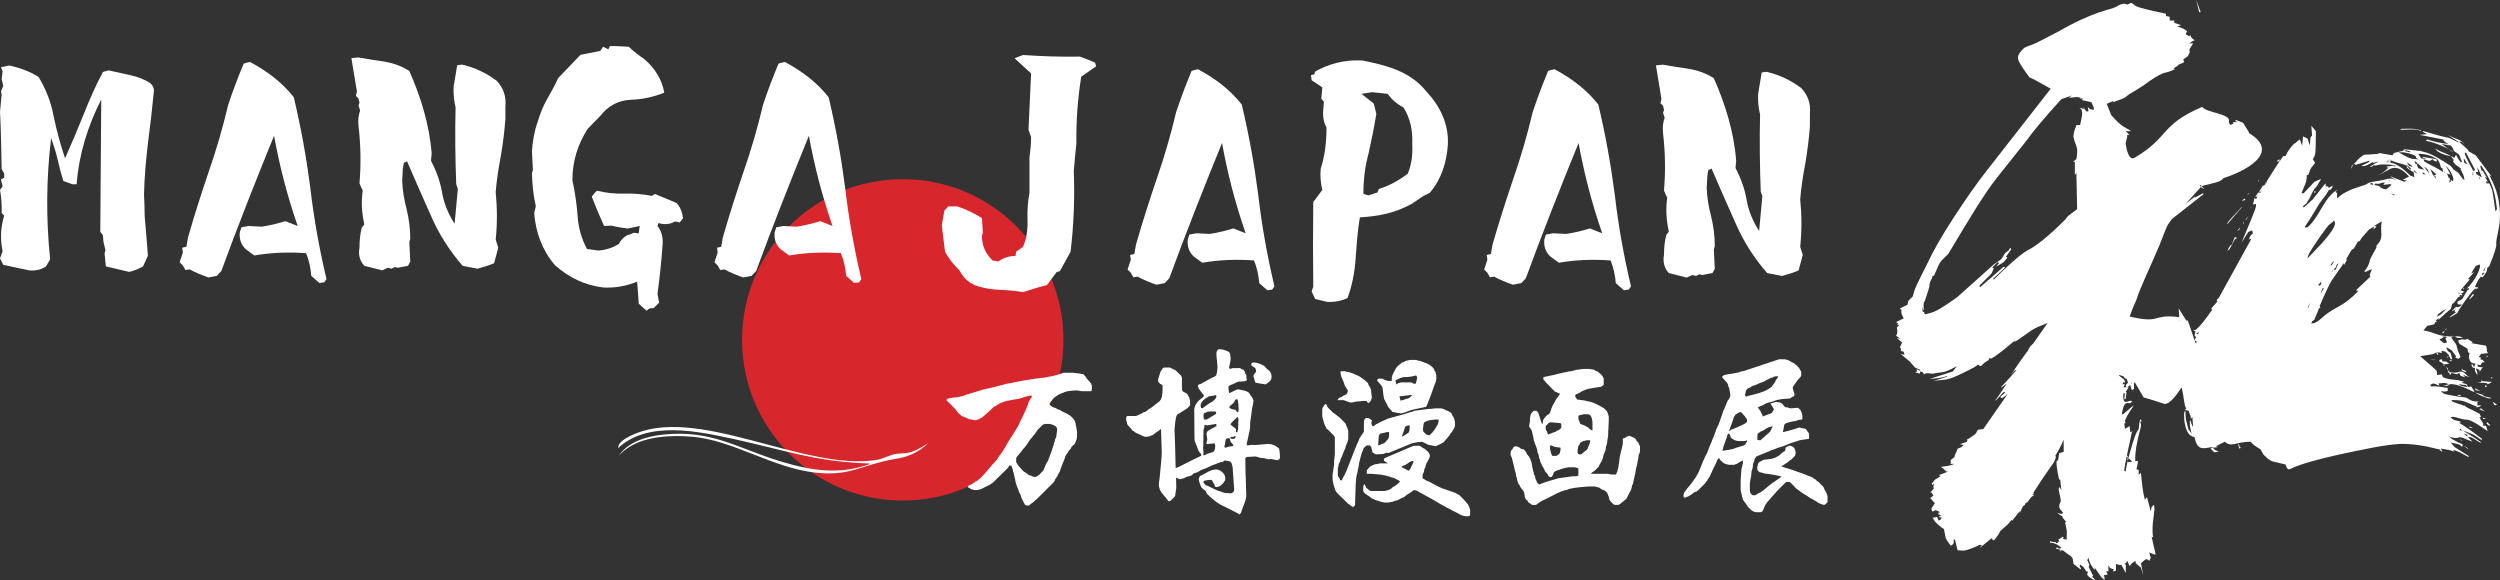
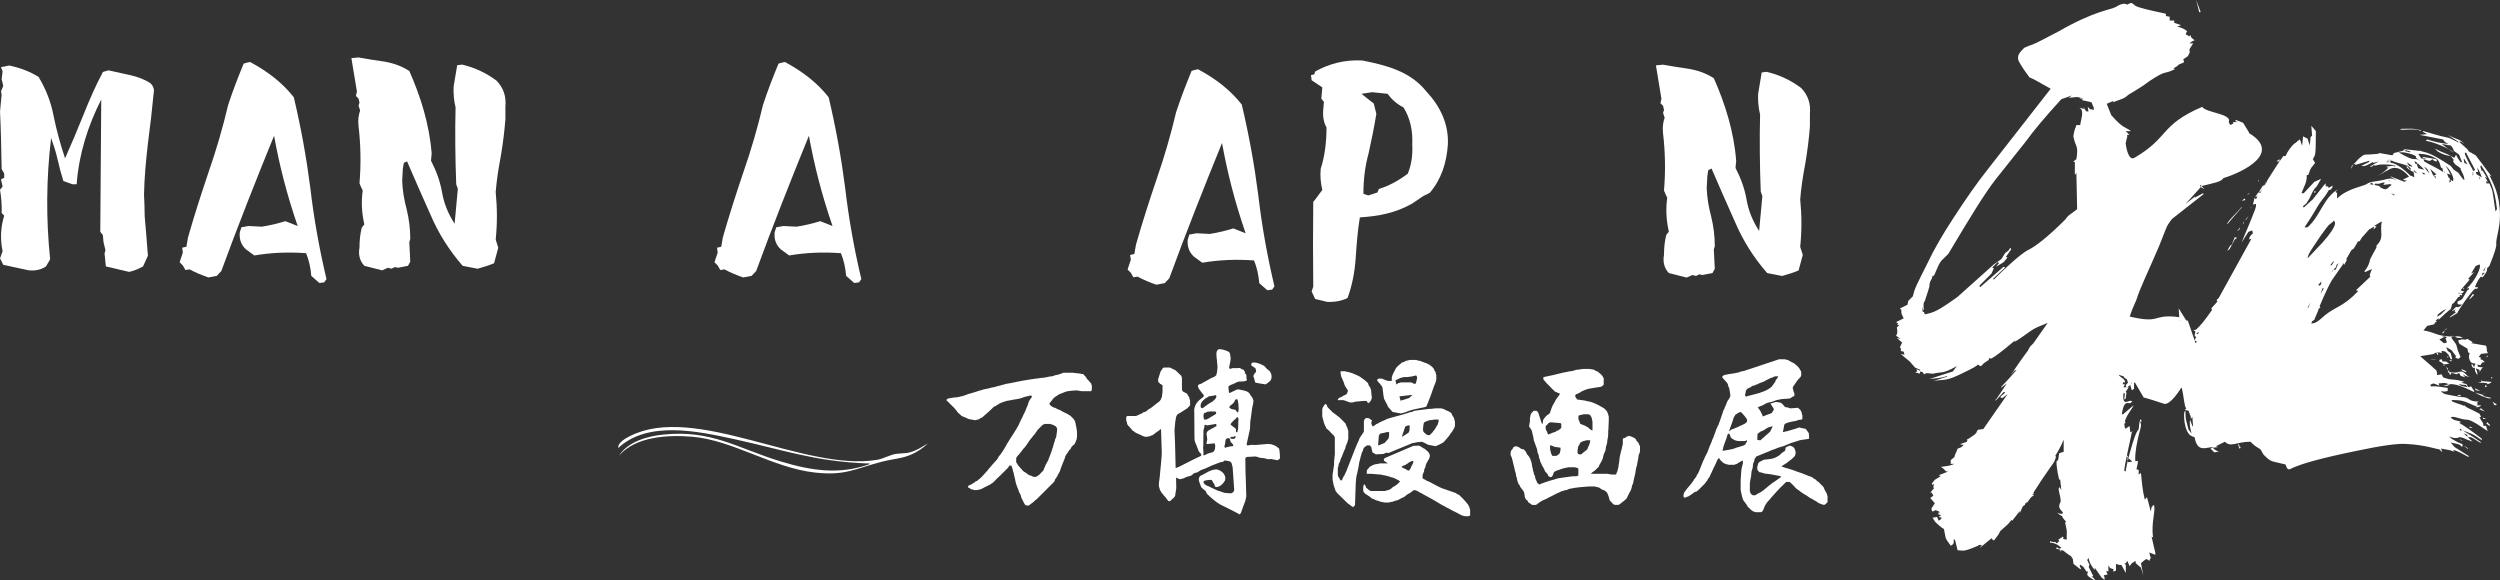
<svg xmlns="http://www.w3.org/2000/svg" id="_レイヤー_2" data-name="レイヤー 2" viewBox="0 0 1143.51 265.49">
  <rect x="0" y="0" width="1143.51" height="265.49" fill="#333333" stroke="none" />
  <defs>
    <style>
      .cls-1 {
        fill: #d7272d;
      }

      .cls-2 {
        fill: #fff;
      }
    </style>
  </defs>
  <g id="_レイヤー_1-2" data-name="レイヤー 1">
-     <circle class="cls-1" cx="412.92" cy="155.45" r="73.5" />
    <path class="cls-2" d="M283.11,208.44c4.18-6.42,12.87-8.88,20.13-9.65,22.38-2.36,34.05,6.29,54.01,12.31,13.72,4.14,26.55,6.2,40.5,1.2.08-.56-.73-.3-1.12-.32-24.29-.94-38.18-6.21-60.97-11.16-16.48-3.58-39.26-8.55-52.87,4.08-.32-2.41,3.48-4.48,5.35-5.43,29.83-15.15,79.66,16.36,112.96,10.87,3.06-.5,6.1-2.44,9.13-2.78,3.8-.42,4.74.08,8.67-1.64,1.97-.86,3.7-2.1,5.57-3.12-1.1,1.02-2.33,2.04-3.57,2.87-6.38,4.27-10.68,3.75-17.63,5.55-12.17,3.15-16.53,6.47-30.47,4.93-19.45-2.14-37.69-14.9-56.36-16.4-10.99-.89-25.59-.16-33.32,8.68Z" />
    <g>
      <path class="cls-2" d="M47.8,115.96l.44-1.48-.89-3.7-.3-3.26-1.18-1.48.44-60.53c-6.22,12.28-10.21,25.01-11.25,38.77h-1.92l-4.14-1.48c-1.04-3.26-1.92-6.51-2.66-9.92-.74-3.26-1.78-6.51-2.96-9.77-2.22,18.5-2.37,37-.44,55.5l-1.92,3.26c-2.22,1.48-4.74,2.07-7.84,1.78l-11.69-2.52-1.48-2.96,1.18-3.26c-1.18-5.62-.89-11.1.74-16.28l-1.18-1.18c.15-3.55-.15-7.1-.74-10.66l1.18-1.48-.74-3.26,1.48-.74v-1.92l-1.18-2.07c-.15-8.88-.3-17.61-.74-26.34l.74-7.7-.3-1.48,1.04-2.52-.74-3.11.44-3.55-.74-1.92,3.85-.74c4.74,1.04,9.18,2.66,13.32,5.18,3.4,5.62,5.77,11.69,6.96,18.2,1.33,6.51,3.11,12.88,5.18,19.09,2.96-6.66,5.77-13.32,8.44-19.98,2.66-6.66,5.48-13.17,8.88-19.54l2.52-.74,10.06,2.22c3.26.74,6.51,1.92,9.18,3.7,1.33,1.33,1.78,2.81,1.48,4.29-.74,7.7-1.63,15.54-2.66,23.23-.89,7.7-1.63,15.54-1.78,23.38.15,3.26.3,6.66.3,9.92.59,6.51,1.04,12.43,1.48,18.06l-2.22,4.88c-2.07,1.18-4.29,2.07-6.36,2.52l-10.66-2.52-.59-5.92Z" />
      <path class="cls-2" d="M140.01,115.81c-7.99-.59-15.83-.3-23.68,1.04l-3.85-2.81c-2.07-1.92-3.11-4.44-2.81-7.7l.74-2.37,3.26-.59,6.07.3c3.85-.59,7.4-1.48,10.8-2.52l5.62,2.22c-5.03-14.65-8.29-27.53-10.8-41.29-8.44,20.72-16.58,41.29-24.12,61.86l-2.07,2.22-3.85.74c-2.96-1.04-5.92-2.22-8.58-3.7l-1.92.3-1.18-2.07-1.48-1.48,1.48-4.44-.3-2.22,1.92-.44.74-4.29c2.96-10.36,6.22-20.42,9.47-30.04,3.4-9.77,6.36-19.83,8.88-30.49,2.37-7.25,4.74-13.17,7.1-18.94l1.48-.44,1.48-.3c8.73,4.74,14.95,9.77,19.98,16.13,3.26,13.76,5.77,27.53,7.55,41.44,1.63,14.06,4.14,27.97,7.4,41.73l-1.04,1.48-2.22.3-3.7-3.26c-.3-3.7-1.04-7.1-2.37-10.36Z" />
      <path class="cls-2" d="M164.43,113.3c0-3.26.3-6.22,1.04-9.18l1.18-1.48c-1.18-5.18-1.48-10.21-.74-15.54l-.74-1.48-.74-1.78c.74-8.58.59-17.46-.44-26.2-.3-2.81,0-5.03.74-7.1l-.74-2.22.44-1.33-.44-1.92-1.18-1.18.44-2.07-2.52-15.24,3.26-.3c4,.74,7.99,1.33,11.99,1.92,4.14.74,7.84,2.07,11.25,4.29,5.18,11.69,9.18,24.42,10.21,37.74l-.3,3.26c2.37,4.59,4.14,9.32,5.03,14.36.89,5.18,2.81,9.92,5.77,14.5l1.48-15.98-.74-2.07c-.44-11.69-.59-23.53-.3-35.22-.74-2.96-1.04-6.22-.89-9.47l1.63-9.77,2.22-.3c5.77,1.33,11.1,3.85,15.83,7.4,3.11,3.26,4.44,7.1,4,11.84v5.77c-.44,5.77-1.18,11.4-2.07,16.72-1.04,5.48-1.92,10.95-2.37,16.58.74,7.4.74,14.65,0,21.75l1.18,3.7-1.92,7.1c-2.37,1.04-5.03,1.78-7.55,2.52l-6.81-1.33c-6.22-7.1-11.1-14.95-14.65-23.24-3.7-8.14-7.25-16.43-10.8-24.57l-1.48.74-.44,2.66-.3,5.48c.15,4.44.89,8.73,2.07,13.17,1.04,4.29,1.63,8.73,1.63,13.47l-.44,1.48.44,8.88-1.04,1.92-4.59.89-1.48-.3-1.48.74-1.63-.44-2.66,1.18-8.14-2.07c-2.07-2.22-2.81-5.03-2.22-8.29Z" />
-       <path class="cls-2" d="M292.15,138.9l-.3-4.74-.44-5.33c-5.03,2.07-10.21,2.96-15.54,2.66-8.44-1.04-15.54-4.44-22.05-10.21-5.92-6.96-8.88-15.24-9.47-23.98l.74-2.96c-1.18-5.03-1.63-10.06-1.78-15.24l.44-1.33-.44-8.58c.3-4.59,1.04-9.03,2.66-13.62,1.18-3.85,2.66-7.55,4.44-10.51,1.78-3.11,3.4-6.07,4.88-9.32l10.21-10.66,9.03-1.78,1.33-1.92,2.37,1.18.74-1.48h2.52l6.07.3c2.22,2.07,4.74,4,7.1,5.62,5.03,4.29,8.14,9.47,9.18,15.39-4.74,1.92-10.06,3.11-15.54,3.26-5.48.3-10.06,2.66-13.76,7.4l-5.77,5.92c-4.44,6.96-6.96,14.65-6.96,23.53,1.18,5.18,1.92,10.51,2.37,15.98.3,5.48,1.78,10.66,4.29,15.39l5.33.74c3.4-.3,6.66-1.33,9.32-3.11.74-1.63,2.07-2.96,3.85-4l1.33-.3,1.63-.74,2.22.3.44-3.4-5.48,1.18c-2.37-.3-5.03-.74-7.4-1.33l-3.4.15c-1.92-4.29-3.85-8.73-5.62-13.47l1.18-1.48,1.18-1.18c4.14,1.04,8.44,1.48,12.73,1.33,4.14-.15,8.29.3,12.43,1.04l1.33-.89,9.92,4.14c1.78,1.92,2.66,4.29,2.96,6.96l-1.48,1.92-2.22-.44c-1.63,1.04-3.4,1.33-5.62,1.18l-1.92-.44-.44,1.33c1.78,2.22,2.52,5.03,2.37,8.14-.59,7.99-1.33,15.54-2.37,22.79l.74,4.14-2.52,2.52c-1.33-.15-2.37.15-3.11,1.18l-1.48-1.18-2.22-2.07Z" />
      <path class="cls-2" d="M384.65,115.81c-7.99-.59-15.84-.3-23.68,1.04l-3.85-2.81c-2.07-1.92-3.11-4.44-2.81-7.7l.74-2.37,3.26-.59,6.07.3c3.85-.59,7.4-1.48,10.8-2.52l5.62,2.22c-5.03-14.65-8.29-27.53-10.8-41.29-8.44,20.72-16.58,41.29-24.12,61.86l-2.07,2.22-3.85.74c-2.96-1.04-5.92-2.22-8.58-3.7l-1.92.3-1.18-2.07-1.48-1.48,1.48-4.44-.3-2.22,1.92-.44.74-4.29c2.96-10.36,6.22-20.42,9.47-30.04,3.4-9.77,6.36-19.83,8.88-30.49,2.37-7.25,4.74-13.17,7.1-18.94l1.48-.44,1.48-.3c8.73,4.74,14.95,9.77,19.98,16.13,3.26,13.76,5.77,27.53,7.55,41.44,1.63,14.06,4.14,27.97,7.4,41.73l-1.04,1.48-2.22.3-3.7-3.26c-.3-3.7-1.04-7.1-2.37-10.36Z" />
-       <path class="cls-2" d="M457.72,132.6c-3.4-.15-6.66-.59-9.77-1.48-4-1.04-7.1-3.55-9.03-7.4-2.66-2.52-4.88-5.33-6.66-8.58-.44-3.85-1.04-7.99-1.48-12.14l1.18-6.66,1.78-1.92h4.14c4,1.33,7.7,3.11,11.25,5.33l.44,6.66-.44,1.33c0,4.59,1.63,8.29,4.88,11.4l2.66.44c2.22-1.63,4.88-2.52,7.84-2.52l.3-1.92,3.11-2.22c1.63-3.7,2.22-7.7,2.07-12.28-.15-4.44.15-8.58.89-12.43v-16.28c.44-3.11.74-6.22.74-9.18l-1.18-3.4c.44-8.44.74-17.02,1.18-25.75l-7.55-6.96,3.85-1.48c8.58.59,17.32.89,26.05.74,2.37.89,4.88,1.78,6.96,2.81l.44,1.63-6.81,4.74c-1.63,10.21-2.37,20.42-2.22,30.63-.44,4.14-.89,8.44-1.18,12.58.44,12.28,0,24.57-1.48,36.85l-4.88,8.88-1.48.44-4.44,5.92-4.88,1.33-6.07,1.92c-3.4-.59-6.66-.89-10.21-1.04Z" />
      <path class="cls-2" d="M573.61,119.13c-7.99-.59-15.83-.3-23.68,1.04l-3.85-2.81c-2.07-1.92-3.11-4.44-2.81-7.7l.74-2.37,3.26-.59,6.07.3c3.85-.59,7.4-1.48,10.8-2.52l5.62,2.22c-5.03-14.65-8.29-27.53-10.8-41.29-8.44,20.72-16.58,41.29-24.12,61.86l-2.07,2.22-3.85.74c-2.96-1.04-5.92-2.22-8.58-3.7l-1.92.3-1.18-2.07-1.48-1.48,1.48-4.44-.3-2.22,1.92-.44.74-4.29c2.96-10.36,6.22-20.42,9.47-30.04,3.4-9.77,6.36-19.83,8.88-30.49,2.37-7.25,4.74-13.17,7.1-18.94l1.48-.44,1.48-.3c8.73,4.74,14.95,9.77,19.98,16.13,3.26,13.76,5.77,27.53,7.55,41.44,1.63,14.06,4.14,27.97,7.4,41.73l-1.04,1.48-2.22.3-3.7-3.26c-.3-3.7-1.04-7.1-2.37-10.36Z" />
      <path class="cls-2" d="M599.95,133.34l.74-2.22c-.15-12.88-.15-25.75,0-38.77l1.18-1.48,2.96-4c-.74-3.11-1.04-6.22-.74-9.62,1.92-5.92,2.66-12.43,2.66-18.94-1.33-2.37-1.78-5.18-1.48-8.29l.3-3.4-1.18-1.48.44-5.18-4.88-3.26-.3-2.37,1.48-.3.44-1.33c6.36-3.55,13.47-5.48,21.61-5.03,10.95,2.22,21.76,4.88,29.16,14.06,6.51,6.96,10.36,15.1,9.92,24.42-.59,8.29-2.96,15.84-8.29,22.05l-2.96,1.48-5.03,3.4c-7.84,4.44-15.39,5.77-23.98,6.36-1.04,6.22-1.48,12.43-1.92,18.8s-1.63,12.43-3.7,18.06c-2.66,1.33-5.77,1.92-9.32,1.78l-5.48-1.33-1.63-3.4ZM628.37,47.35l1.18,4.74c-1.04,6.22-2.22,12.14-3.55,18.06-1.63,5.92-2.37,11.99-2.37,18.5l2.22.74,4.14-1.33.74-1.63c4.74-1.48,9.03-3.85,13.17-6.96,1.63-3.85,2.37-8.44,2.07-13.32.3-6.36-.89-11.99-4-17.02-2.96-1.48-5.33-3.55-7.25-6.22l-7.1-.74-4.88.74,5.62,4.44Z" />
-       <path class="cls-2" d="M736.7,119.13c-7.99-.59-15.84-.3-23.68,1.04l-3.85-2.81c-2.07-1.92-3.11-4.44-2.81-7.7l.74-2.37,3.26-.59,6.07.3c3.85-.59,7.4-1.48,10.8-2.52l5.62,2.22c-5.03-14.65-8.29-27.53-10.8-41.29-8.44,20.72-16.58,41.29-24.12,61.86l-2.07,2.22-3.85.74c-2.96-1.04-5.92-2.22-8.58-3.7l-1.92.3-1.18-2.07-1.48-1.48,1.48-4.44-.3-2.22,1.92-.44.74-4.29c2.96-10.36,6.22-20.42,9.47-30.04,3.4-9.77,6.36-19.83,8.88-30.49,2.37-7.25,4.74-13.17,7.1-18.94l1.48-.44,1.48-.3c8.73,4.74,14.95,9.77,19.98,16.13,3.26,13.76,5.77,27.53,7.55,41.44,1.63,14.06,4.14,27.97,7.4,41.73l-1.04,1.48-2.22.3-3.7-3.26c-.3-3.7-1.04-7.1-2.37-10.36Z" />
      <path class="cls-2" d="M761.12,116.61c0-3.26.3-6.22,1.04-9.18l1.18-1.48c-1.18-5.18-1.48-10.21-.74-15.54l-.74-1.48-.74-1.78c.74-8.58.59-17.46-.44-26.2-.3-2.81,0-5.03.74-7.1l-.74-2.22.44-1.33-.44-1.92-1.18-1.18.44-2.07-2.52-15.24,3.26-.3c4,.74,7.99,1.33,11.99,1.92,4.14.74,7.84,2.07,11.25,4.29,5.18,11.69,9.18,24.42,10.21,37.74l-.3,3.26c2.37,4.59,4.14,9.32,5.03,14.36.89,5.18,2.81,9.92,5.77,14.5l1.48-15.98-.74-2.07c-.44-11.69-.59-23.53-.3-35.22-.74-2.96-1.04-6.22-.89-9.47l1.63-9.77,2.22-.3c5.77,1.33,11.1,3.85,15.83,7.4,3.11,3.26,4.44,7.1,4,11.84v5.77c-.44,5.77-1.18,11.4-2.07,16.72-1.04,5.48-1.92,10.95-2.37,16.58.74,7.4.74,14.65,0,21.75l1.18,3.7-1.92,7.1c-2.37,1.04-5.03,1.78-7.55,2.52l-6.81-1.33c-6.22-7.1-11.1-14.95-14.65-23.24-3.7-8.14-7.25-16.43-10.8-24.57l-1.48.74-.44,2.66-.3,5.48c.15,4.44.89,8.73,2.07,13.17,1.04,4.29,1.63,8.73,1.63,13.47l-.44,1.48.44,8.88-1.04,1.92-4.59.89-1.48-.3-1.48.74-1.63-.44-2.66,1.18-8.14-2.07c-2.07-2.22-2.81-5.03-2.22-8.29Z" />
    </g>
    <path class="cls-2" d="M974.03,42.98c-2.77,2.43-3.12,2.08-7.63,3.81l.35-.69-3.12,1.39,2.08,5.2c5.54,6.24,6.24,5.2,9.01,7.28h-2.43l1.04,1.04.69.69h-1.04v1.04s-.35,1.04-.7,2.78c0,.35,1.04,8.66,4.16,6.58,15.94-9.36,11.44-14.9,30.85-23.22,1.73,2.77,13.86,3.12,12.13,6.93l.69,1.39,1.39-.69v-.69h2.08l-1.04-.35v-.69l3.47,1.39,2.77,4.5-.69.35c0,.35-2.08-3.47-.35-.69,16.98,9.36-1.73,18.37-10.74,21.14-1.04,1.73-3.81,2.08-10.74,3.81l2.08,1.39-1.73-2.08-.35.35.35.69-6.93,7.63,4.5-3.47-.35.69,3.81-2.08.35.35-14.56,11.44-1.73,2.43c-.35.35-1.73,3.81-4.16,10.05-5.2,12.13-8.67,19.06-10.4,24.61-4.5,10.05-1.39,5.2-6.24,14.55l1.39-1.04h.7c-1.73,3.12-2.77,6.24-3.81,9.01l1.04-.35c-1.04,1.04,0,.69-2.43,4.5l-.35-.69-.69,2.43h1.39l.69,1.39c-.69.35-1.39,0-2.08-.69,0,1.04,0,1.39.35,1.73l.35-.35v.35l2.43,1.39-.69.69c-1.04,2.43,3.12,2.43,2.77,4.86l-.69-.35-.35,1.04h1.04l-.69,1.39h1.39l-.35-.69.35-.69.69-.69c-1.04-2.78,0-1.39,0-3.82h.35v1.04l.69.35c0,.35.35,1.39.69,3.12.35-2.43-3.81-1.74-3.81-4.16l1.04-1.04c0,2.77,4.51-1.04,3.47,2.08l.69-.35.69,2.43-1.04.35v2.77l-1.04.69-.69-2.43-1.39,1.04h.69l-1.39,2.08.35.35-.35,2.77-.69.35.35-2.77h-.69c-.69,6.58,2.77,2.77,3.47,3.47l.69.35-.69.35c-.69,1.39-3.12-2.43-4.16,5.2l.35.35,4.85-4.16c.69,0-5.2,6.93-3.47,7.97l-.69.35.35,2.08.7.35c-1.04,1.74-3.12,17.33-3.12,20.8l-2.77-15.25-2.08-.69,9.36-6.24.35,2.78,1.39-.35-.69.35c0,.69-3.47,15.25-3.47,17.67l.69.35c0-2.43,3.81-16.29,5.2-18.37,1.39-1.39.35-2.08,1.39-5.2l.35-.35.35,1.04h-.69c0,.35.35.69.35,2.08,0,1.04-3.47,11.09-2.43,17.68l.35.35-4.5-4.16.69-.35c-.35,1.04-.35,2.08,0,2.77l-.69.35,5.2-.69c0,1.04-.35,2.43-.69,3.81l1.04.35v2.08l1.04-.69c.35,3.82.69,7.97,1.73,12.13l1.04-1.04,1.73,6.58.35-2.08,1.04-1.04c1.04,2.43-1.39,8.32-.35,14.9l-.69-.35c1.73,7.97,1.73,6.58,1.73,8.32l-2.77-1.04c.35,1.73.7,2.43.7,2.43,0,0-.35.35-.7,1.39-1.39-1.04-1.04-1.39-3.81,1.04l1.04,5.54-1.04-3.47-2.43-2.08v-1.04l-1.73,1.04-1.04,1.39-1.04-2.43-.7,1.04-.69.35.69.35v3.81l-2.08-3.81c-.35.35-1.39,0-2.43-.35v3.12l-1.39.35.35-1.04c-1.04-.35-1.39-.35-1.73-.69l-.69-1.04v2.77l-1.04-.35.69,1.73-1.73.35c0,1.04.35-.35.35,2.08l-1.39-1.04-3.12-4.51v1.04c-1.04-1.04-2.77-3.81-2.77-5.54-1.04,1.39-.69.69.35,3.12l-.35,1.04,2.08,4.16-.69.35.69.35,1.04,1.39c-1.04-.35-3.47-1.73-3.81-2.78l.35-1.39h-.69l-1.39-2.08-1.39-1.04-.35.35.69,1.73h-.35l-3.12-2.43-.35-2.43-.35-.35-.35-.69c-4.5-2.77-2.77-2.77-5.2-2.77l.69.69-.69-.35v-.69l-1.73-.35.35-.69,1.04.69,1.04-.35c-1.73-1.73-3.47-2.43-5.2-2.43v-.69c3.12,1.04,1.73-.35,3.12,1.04l1.04-1.04-.35-.69,2.08-1.39c.35.35.35.69,0,1.04l1.73.35c0-4.85.35-3.12-.69-7.63l.35-.69c-1.04-1.04-1.73-2.08-1.73-2.43-.69-.35-1.39-.69-2.43-1.73.35.35,1.39.69,2.43.69,1.39-1.04-2.43-1.73-1.04-4.85,1.39-1.39-1.73-7.28,0-7.28l.69,1.39-.69-6.24.35,1.04-.69.35c-1.04-4.51-1.73-9.71-.69-8.67.35-.35.35-1.39.69-3.47l2.08-.69v-5.54c-1.04,2.77-3.47,6.93-3.81,7.28,0,.35.69,0-.35,2.43-.35,1.04-3.81,5.2-9.7,14.56l.35.35-1.04.35,1.04.35-1.39,1.04-2.08,2.77v-.69l-.69,1.04v.35l-1.04.69-1.39,3.12c0-1.04,0-1.39.35-1.39l-3.81,4.85-.35-.35-1.39,1.73-3.81,3.47c-.35,1.04-1.39,2.43-2.77,4.16l-.69-.35-.35-.69-5.55,4.5,1.04-1.39h-1.39l-.35.35c-7.28,3.12-6.58,2.08-9.36,2.08-1.39-5.2-.69-4.16-1.73-5.2,0,1.04,0,2.08-.35,2.43l-1.04.69c-3.12-4.16-2.08-3.12-3.12-7.62-1.73-1.04-3.12-2.43-4.16-3.47l-1.04-1.73,2.08-.35.69,1.73,1.04-.69.35-.69-1.39-.35,1.04-.69-.35-.35c-.35,0-.69,0-1.04-.35l1.04-.69h-1.04l.69-.35-1.73-.69-1.39.69c-1.04-1.73-.35-1.39,1.04-3.81l-2.08-2.43,1.39-1.04-.7-1.39h-.69l1.73-2.08-.35-.35.35-1.73-.69.69-.35-.69,1.39-1.73,2.77-1.74-1.04-.35,4.5-1.73h-1.04l-1.39-1.39-1.04-.69c2.43-.35,3.81-.35,6.24-1.39h-1.73v-1.73l1.73-1.39c0-1.04,1.04-2.43,1.39-3.81l1.73-.69,1.04-1.04-1.73-.35,3.12-1.04.35-.69-.35-.35c.35,0,1.39-.69,3.81-2.43,1.39-1.39.35-1.04,1.39-2.08l2.43-.35,11.09-15.94c-2.43,1.73-1.73,1.73-3.12,1.73v-.69l2.08-1.73-.7-.35-3.47,3.81h-.69l.69-.35,4.85-7.28-2.77,2.08q.35-.35.35-.69s2.43-2.43,6.93-7.63l-1.04.35-1.73,2.08c7.97-11.78,8.32-11.44,7.97-11.44l1.04-1.73,1.39-1.39,6.58-9.36c-4.16,1.73-5.54,2.08-7.97,3.81-2.43,1.74-6.24,4.51-7.28,4.86l.35-.69c-13.17,11.09-11.09,7.97-11.78,7.97l-.35,1.04-2.08,1.39-1.39,1.39c-.35,0-1.04-.35-1.39-.69-1.39,1.04-1.04,1.04-9.01,4.85-6.59,3.12-7.97,1.73-11.78,2.77l6.58-2.08v-.35c-2.43,1.04-5.2,1.04-7.97,1.39l10.74-3.47,1.73-2.43c-6.59,3.81-6.93,2.43-10.74,3.47-2.43,0-3.12-.69-4.16.35l-.69-1.04-1.04-.35-.35,1.04-2.08-.69,1.04-.35-.35-.69v-.35l1.39.69.35-.35-2.43-1.04-2.43-2.77-4.16-3.47,1.73.35-.35-1.39-1.39-.35c.35-.69,0-1.39-.35-1.73l1.04-2.08-2.43-2.08,1.73.35-2.08-1.39c1.04-1.74.35-2.78.35-3.82l1.04-1.04-1.04-.35.69-.35-1.04-.69,3.47-1.73c-1.39-2.77-1.04-2.43-1.04-3.81l-.69-.69,3.47-1.73.35-1.73,2.08-2.08c1.04-4.16,1.39-4.5,6.93-15.6,2.77-5.89,6.59-12.48,11.78-20.45,5.2-7.97,10.4-15.6,15.94-22.53l28.42-36.39c-7.97-4.5-7.28-4.16-9.7-5.2-4.16-5.54-4.51-6.93-4.85-7.28-1.04-2.43,0-3.81,2.43-6.24l2.43-1.04c1.73-.35,6.24-2.78,13.52-6.59,16.29-9.36,23.57-9.7,25.99-11.09,3.81-2.43,4.85-1.04,5.2-1.04l1.39-.69c.35,0,.69-.35,2.08,1.04,1.39,1.04,6.24,2.08,14.21,3.81v1.04l1.73.35v1.73h2.08v1.04l3.12,1.04-1.73.69c1.39.35,2.77.69,4.5,2.08l-.69,1.39,1.73,1.04.35-.69.69,1.39,1.39,1.04c-1.04.35-2.08,1.04-2.43,1.39h1.73l-1.73,2.78c0,1.04.69.69-.69,3.12l-2.08,1.39.35,1.39-2.43,1.04-.69.69-1.73,1.04.7.35c-5.55,2.77-3.47,0-11.79,5.54-3.12,2.43-6.24,4.16-9.01,5.9ZM947.68,43.67l-4.85,1.73c-7.28,7.97-12.82,14.55-16.29,19.41l-13.52,16.98c-5.2,6.59-12.13,18.02-21.84,34.31l-1.39,1.39c-2.43,2.43-2.08,1.39-5.2,8.66h-.69c0,1.73-1.39,2.08-1.39,4.86-.35,1.73-2.43,7.28-2.08,6.93h-.35c-.35,1.39-.35,2.77,0,3.81h-.35l-.35-1.39v2.08l.69.35.35,1.04c4.16-1.04,5.2-1.04,14.9-7.97l16.64-14.9,3.47-2.43,1.73-2.77,1.39-1.04,1.04-1.39.35.69-2.43,3.47.69.35-1.73,2.08-3.47,2.08,1.39-1.73-.69-.35-2.43,2.43.69.35-1.04,2.43-5.55,5.55.35.69,10.74-9.36.7.35-5.55,5.2.35.35c8.32-8.32,13.86-12.82,16.29-13.86,2.77-1.39,8.32-5.55,16.29-13.52l1.39-1.73,4.16-3.12-.35-16.64-.69,1.04v-5.89l-.69-.35,1.39-1.04c1.04-6.58-.35-5.2-1.39-10.4.35-3.12,1.04-3.81,1.39-5.2h1.73c.35-2.77,2.08-6.58-.35-7.97.35,0,1.04.35,2.08.69l-.35-1.04,1.39,2.08h1.04l-.35-2.08,1.04,1.04,1.73.35c0-1.73,0-.69-1.04-3.47l-4.5-1.04.69-.69h-1.73l.69-.35-3.47-.69,1.73.35-3.81.35,1.39-1.04ZM910.95,242.62l-.35.35.35-.35ZM971.25,123.04l1.39,8.67c4.16,2.08,2.08,6.58,3.47,5.89l-3.12,6.93c15.6,3.81,11.09-.69,22.18.35,9.36,1.04,0,1.04,1.73,1.73l-.35-5.54,3.47,5.54h.69l4.16,12.13c1.04,4.85-9.7,26.69-14.9,25.99,0,0-10.4-3.47-9.36-2.77l-4.85-8.32c-2.77-1.04-14.21-4.5-16.64-5.89-5.2-2.77-9.7-4.85-10.74-4.85h-1.39l.35-1.04-1.04-1.39-1.73,1.04.35-3.12-1.04.69c0-1.04,0-2.08-.35-2.77l-1.04-.35c0,.35-.35,1.04-.69,1.39,1.04-1.73.69-1.73-.35-2.77l-1.39.35.35.69-1.04,1.04.69-2.77h-.69l-3.47-7.97,35.35-22.88ZM985.12,173.99l.35.69-.35-.69ZM1041.96,74.86l2.43-3.47h1.04c1.04-2.43,2.43-4.16,3.81-5.54l1.04-.69.69-.69,1.04-.7.69,2.08.35.69c0-1.04.35-2.78.35-4.16l2.08,1.04,1.04,3.12.35-3.82.69-.69-.35-4.5,2.08,2.43c0,12.48-.35,10.75-1.39,12.83l1.04,1.73c-1.73,2.43-1.73,1.39-3.12,5.54h-.69c0,3.81-1.04,4.5-2.43,8.32h1.04l4.85-5.2,3.12-1.39-2.43,4.16.35-.69c-2.43,2.43-2.08,4.16-4.85,7.97l-1.39,1.04.35.69,4.16-3.81,5.2-6.59.69-.69v1.39h1.04l.35.69,1.73-1.04v.69s-.35.35-.69,1.04l-1.04.35c-2.77,4.85-2.43,2.77-6.24,9.36-2.43,4.16-3.12,4.85-4.85,7.62h1.39c5.89-5.2,7.28-13.51,13.86-17.33l-1.04,1.04.69.69v2.43c4.51-4.5,11.78-5.55,13.52-6.59,1.73-1.39,4.51-1.04,8.32-2.08,3.81-1.04,4.16,0,5.55.35l-3.12-1.73h.35l6.24,2.43,1.04-.69c-1.04,0-1.39,0-1.73-.35l2.77-1.39c-1.04-1.04-4.85-5.89-9.36-3.12-2.77,1.39-3.12,2.08-6.24,3.12,2.08-.69,3.81-1.73,5.54-3.47l.69-.69h-.69l-.35-.35,4.51-.69c-10.74-1.04-7.97.69-10.4,0l-.69.69h-1.04l4.16-2.43-2.43.69-.35-.35c-4.16,2.43-4.16,1.73-5.2,1.73l3.47-1.73.35-.69-6.93,2.08.69-.69-1.39.35-.69,2.08c0-2.43,0-.69,3.12-4.5,1.39-1.04,2.08-2.08,3.47-2.08,2.77,0,4.51-.35,5.55-.35l.69-.35,5.89,1.04.69-1.04,4.16-1.04.69-.69c10.05,1.04,10.4.69,21.14,7.62l1.39,1.73,2.08,1.39,1.73,2.43,1.04,1.04c0-2.77-1.73-4.16-1.73-5.54l-2.43-1.73-1.04-1.39.35-.69-1.39-1.73c-2.43-.35-4.16-1.04-5.89-2.08l-1.39-1.39c5.2,2.77,3.81,1.39,8.67,4.16h.35l.35-.69.35-.69c.35,1.04,1.04,2.08,2.08,3.47h.69l-1.39-3.47-2.43-1.73c0-.35-.35-1.39-1.39-2.43l-4.16-.69,5.2,3.81c0-1.04-9.7-5.2-12.48-5.2l.69-.7c3.12,1.04,6.24,1.74,9.7,2.08l-1.73-1.04-.69-1.04-10.74-2.08,3.47-.35-2.08-1.04.35-.35c15.94,4.86,8.32,1.39,15.94,5.2v-.35l-4.85-3.12c5.54,2.78,5.2,1.73,7.62,4.16-1.73-1.04-.69-1.04-2.43-1.04l3.81,3.47.69,1.04,3.12,1.73,7.28,9.7-1.04-.69c1.73,3.81,4.85,8.67,4.85,18.72,0,5.2-1.73,10.05-1.73,12.48.35,1.04-.69,4.5-3.12,10.4l-1.04,1.04c0,.35.35,1.39-2.08,4.16l-.69-.35c-.35.35-1.73,1.73-2.77,4.86h1.39l-.35.69h-1.04c-2.08,1.73-8.32,10.74-7.97,11.09l-3.47,2.08v-.35l2.77-2.08-.69-.35c0-.35.35-.69.69-1.04l-2.08,1.04,2.08-2.08c1.04.35,1.73,0,2.77-1.04-1.04,0-1.73,0-2.08-.35v-1.04l2.08-1.04,2.43-4.16.69-.35v-.69l-1.04.35c4.16-3.82,6.93-10.05,5.89-11.09l-1.73.69-2.08,3.47,1.39-.69-2.77,3.12.69.35-4.16,4.86,1.73.69-1.73,1.04h.69v.69l-.69-.35-.69.69.69.35h-1.04l-2.08,2.77-.69.35-.69,2.43c-.35,0-4.5,3.81-5.55,4.85v-.69l-1.39,1.04.69.35-.69.35-.69,1.04-3.12.69-1.73,2.08c5.89,1.04,5.54,2.43,12.13,2.78,5.2-.35,4.85.35,5.89.35-.35.35-1.39.35-3.47.35l1.04-.35-2.43-.69-.35,1.04c3.81,4.85,1.04,1.73,4.16,8.66l-.69.69c-.35.35-.69,0-1.73-.35l.35-.69-2.08-2.77-2.43-1.39.69,1.73,1.39,1.04.69,2.77h-.69c-.69-1.39-1.04-2.08-1.04-2.08l-1.39-1.39-1.73-.35v1.04c-.35,0-.35-.35-2.08-.35l.69,1.04h-.69l-.35-1.04c-1.73,1.04-.69.69-7.28,1.73-.35,0,5.2,4.5,6.93,6.24.35,0,.69.69.69,2.43l2.08-.35.69,1.39c4.5,1.73,4.5.35,9.7,2.08l-1.39.35,2.43.69.69,1.39,1.39-.35c1.39,2.43,1.39,1.39,1.39,2.43,1.04,1.04-6.59-3.81-11.09-3.47-1.04,1.04-1.39.69-3.12.69l2.77-.69c-3.12-1.04-2.43-.35-4.85-.35l.35,1.04c-2.77-1.04-2.43-1.39-4.16-.35l.35.69c1.73,0,1.04-.35,7.63.69v1.39c-1.04.35-2.08.35-3.12,0,1.39,1.73,1.73,1.39,9.01,2.77,4.85,0,2.77,2.08,8.32,2.08l-1.04.69.69.35-.69.69h2.08c0,.35-.69.69-2.43,1.04l.69-.35c-5.89-2.43-5.89-3.12-11.78-3.12l.35.69c2.43,1.04,4.85,1.39,5.89,2.43l-.69-.69h.35c1.39,1.39,1.04.69,6.93,3.81l.69,1.39-.69.35c1.73,3.12,1.73,2.08,1.73,3.81h1.04c1.04,1.04,0,1.04,1.04,2.08,0,1.04-5.2-3.81-9.01-4.85-3.81,0-6.59-2.08-7.97-1.04,1.73,1.73,2.43,1.04,4.85,2.08l-1.04.35c2.43,1.39,5.89,3.81,10.4,7.28v1.04-.35c-5.54-3.81-3.81-2.43-8.67-4.51,2.43,1.74,1.39.7,7.97,5.2l.35.69c-5.2-3.12-3.81-2.77-6.24-2.77v-1.04l-1.73-.69,4.16,3.81-2.77-1.04c-1.39-.69-2.43-1.04-3.47-1.04-.35.35-.69.35-1.04.35s-1.04.35-3.47-.69l1.04,1.04c5.2,3.12,4.16,1.73,5.2,2.77l-.35,1.04c-1.39-1.39-.69-1.04-5.2-2.08l1.73,2.08,6.59,4.16-.35.35c-3.12-1.73-5.55-3.12-6.93-3.12l.69.69c-1.04,0,.35-.35-6.24-1.39l.69,1.39h-.35l-1.04-1.04c-1.04,0-6.93-2.08-14.9-2.43-3.81-.35-11.44.69-22.88,3.12-35.7,7.28-29.11,9.7-31.89,7.97l-.69-1.73c-6.59-1.73-6.24-.69-10.05-4.5l-1.39-2.43c-1.73-1.04-3.47-2.08-4.5-3.47-6.59,0-9.01,2.77-11.78,0l-4.16,2.08,1.04.35-2.43.35c1.04,1.04,1.73,1.39,2.77,1.73l-2.08.35-1.73-1.73,1.39-.69c-2.43,0-5.2,1.39-6.93-.35-.7-.69-1.39-2.08-1.73-4.16-1.39-.35-2.43-1.04-2.77-1.73-2.43-3.12-2.43-11.44-1.39-10.05,0,3.81,0,2.77,1.39,8.32l1.39,1.74c-.69-2.43-1.04-4.51-.69-6.24l1.04,2.77.35.35-.35-4.5-.69,1.04c0-1.73,0-.69-1.04-3.81l-1.73-.35.69-.69c-1.04-1.04-1.04-5.54-2.08-9.36l-.69-.35-1.04-1.04,1.39-.35c3.81-5.9,2.77-4.16,4.5-7.63h-.69l.69-1.39-1.04-.69c1.04-6.58,2.77-8.66,3.81-9.7l-1.04-.69.69-1.39-.69-.69.35-2.08-1.04-.35,1.39-.35c2.43-2.43,3.12-3.12,7.28-9.01l-.35-.69,2.77-3.12-.35-.69,1.04-1.04,14.9-27.03-1.04.35c0-1.04.69-2.08,1.73-2.78l-.35-1.39-1.73.69-3.12,4.86c7.28-17.33,6.59-15.94,6.59-17.68,2.77-7.97,5.54-11.09,10.05-18.37ZM996.9,177.8v.35-.35ZM1002.1,0l1.04,2.08-1.04-2.08ZM1006.61,5.54h-.69l-1.39-5.54,2.08,5.54ZM1004.53,152.5l.69.35.7-1.04-1.39.69ZM1006.95,135.17l-.69.69.69-.69ZM1018.05,102.59l-.69,1.04.69-1.04ZM1018.39,101.2l-.69.35.69-.35ZM1025.32,94.97l-6.58,7.62c-.35-1.04,4.85-5.54,6.58-7.97v.35ZM1023.24,108.83l-1.04.69-2.43,4.5-1.04.69,1.39-2.43.69-.35,1.39-3.47,1.04.35ZM1022.9,106.06h.35-.35ZM1024.28,105.02l-1.04.69,1.39-1.73-.35,1.04ZM1024.63,203.8h-.69l1.04,1.04-.69.35-.69-2.08,1.04.69ZM1023.94,92.54v.69-.69ZM1024.63,206.22l-.69.35.69-.35ZM1024.28,73.48h1.04-1.04ZM1025.32,89.08l-.69.69.69-.69ZM1026.71,90.81l.35.69-1.73.35,1.39-1.04ZM1026.36,102.24h-.35l.35-1.04v1.04ZM1027.05,92.54l-.69.35.69-.35ZM1027.4,100.51h-.35l1.39-1.73-1.04,1.73ZM1028.1,89.08v-.35l1.04-.35-1.04.69ZM1029.48,86.65l-.69.35.69-.35ZM1029.14,97.39v.35-.35ZM1030.18,93.23h-.69.69ZM1029.83,94.62l-.35.69v-.35l.35-.35ZM1030.52,87l-.69.69.69-.69ZM1030.18,93.58h-.35.35ZM1030.52,104.32l-.69,1.04.69-1.04ZM1033.29,88.04l1.39.35-2.77,4.85-1.39.35.69-3.12.69.69.69-1.39-1.04.35,1.39-2.08h.35ZM1033.29,82.49l-.35.69v-.69h.35ZM1035.72,84.91l-1.73,2.78h-.69l1.73-2.78h.69ZM1035.72,80.75l-.35-.35.35.35ZM1037.11,82.83c-1.39,1.04-1.04.69-1.04,1.73l1.04-1.73ZM1042.65,73.82h-1.39l1.39-1.04v1.04ZM1052.7,89.08l-1.39,1.39,1.39-1.39ZM1055.48,141.41l-.69.69.69-.69ZM1066.91,101.55l-1.73,1.39c.35-.35-1.73,1.73-6.93,9.71-2.77,4.16-2.43,4.16-2.77,5.54l5.89-6.24.69-.69c8.32-9.36,5.54-9.71,5.54-10.4l-.69.69ZM1055.48,140.72h.35l1.04-2.43-1.39,2.43ZM1056.86,75.9h-.69.69ZM1085.98,103.28l1.04.35-1.39,1.39.35-1.39-2.43,1.39c-3.81,4.51-2.77,2.77-4.16,5.2l-1.04.35c0,.35-.69,1.39-1.73,3.12l-1.04.69-2.43,4.16.35.35-1.39,2.43v-1.04l-5.55,7.97c-1.04,1.73-3.12,5.9-5.55,11.79l.35.69-.7.35c-.35,1.39-2.08,4.85-2.08,5.2l-1.04.69-.35,1.04c1.39-.35,1.73.35,6.24-3.81,5.2-4.16,8.32-3.81,15.25-11.09l-1.04-.35,6.59-6.24-.35-.69,1.04-2.77-3.12,1.39c-1.04-.35,1.04-1.04,2.08-4.85,0-1.39,3.47-6.58,3.12-6.58v-.69c3.81-3.82,1.39-5.9,2.43-11.09l-3.47,2.08ZM1057.9,136.9h-.69.69ZM1059.29,87.69l-.69.69v-1.04l.69.35ZM1059.29,133.44h-.35.35ZM1061.72,128.58l-.35.69-1.04,1.04.69.35.7-.7v-1.39ZM1062.41,131.71l-1.04,2.77c1.39-2.43,1.39-1.73,1.39-2.77h-.35ZM1063.1,142.8l-.69.69.69-.69ZM1063.1,126.85l-.35.69.35-.69ZM1064.14,129.62h-.35.35ZM1063.8,138.64h.35-.35ZM1066.22,89.77l-.69.69.69-.69ZM1065.53,104.32v.35-.35ZM1065.87,122h-.35.35ZM1065.53,132.05l.35.35-.35-.35ZM1067.26,119.57l-1.39,1.73h.69l1.04-1.73h-.35ZM1066.57,135.17l-.35,1.04.35-1.04ZM1066.91,132.4l-.35,1.04.35-1.04ZM1066.91,123.73v.69l.35-.69h-.35ZM1068.65,121.31c0,1.04,0,.69-1.39,2.08h1.04l1.39-3.12-1.04,1.04ZM1071.42,127.2l-.35.69.35-.69ZM1072.46,116.11l-.35.69.35-.69ZM1076.62,73.48h-.69.69ZM1080.78,110.22l-.69.35.69-.35ZM1082.51,84.57h-.35.35ZM1083.9,84.22l1.73.35-.69-1.04-1.04.69ZM1083.9,106.4v.35-.35ZM1085.98,84.57h-.35.35ZM1089.79,83.53c-1.73.69-2.77.69-3.12.35l-.69.69,3.12.69h-1.04c3.81,2.43,3.47,1.04,5.89-.69l-.69-.35-3.12.35.69-1.04h-1.04ZM1087.02,107.44l-.69,1.04.69-1.04ZM1088.75,82.49l1.04.35-3.12,1.04v-.35l2.08-1.04ZM1088.06,106.75l-.69.69.69-.69ZM1088.75,103.63l-1.04.69,1.04-.69ZM1089.44,73.82h-.35.35ZM1090.48,67.93l-.69.69.69-.69ZM1089.79,75.9l.35.35-.35-.35ZM1090.83,86.65l-1.04.69,1.04-.69ZM1091.52,93.23l-.69-.35.69.35ZM1091.18,74.17h2.08l-1.04-.35-1.04.35ZM1091.52,73.48l2.08-.35h-1.04l-1.04.35ZM1092.56,82.49l.35.69v-.69h-.35ZM1093.25,73.48l.35,1.04c2.43,0,6.59,3.47,9.01,5.89,1.04,0,.69.35,1.73.69l-.35-2.43c-1.04-.35-2.08-1.04-3.12-2.08v-.69c-1.39-1.04-3.81-1.04-6.93-2.43h-.69ZM1093.6,76.25h-.35.35ZM1094.99,89.42l.35-.35-1.73-.69,1.39,1.04ZM1094.99,75.9v.35l.69-.35h-.69ZM1096.72,76.25l-.69.35.69-.35ZM1097.07,69.67c9.36,5.54,6.58,1.39,10.05,4.16l-2.08-1.73v-.69c-1.73-1.04-3.81-1.39-5.54-1.73h-2.43ZM1097.42,76.6v-.35.35ZM1098.45,58.92c5.2,0,4.85-.35,9.01.69l-.35.35c-1.39-1.39-7.63-.35-9.36-.69l.69-.35ZM1100.19,68.97h-.69l2.77.69.35-.35-2.43-.69v.35ZM1099.49,72.44v.69-.69ZM1102.61,77.98v-1.04l-2.43-2.08,2.43,3.12ZM1101.92,75.9l1.39.35v-.35l-2.43-1.73,1.04,1.73ZM1104.35,78.67l1.39.69-1.73-1.73.35,1.04ZM1104.35,73.82l.69,1.39.7-.69-1.04-.69h-.35ZM1107.12,68.97l2.43,1.04-4.51-.35-.35-.69h2.43ZM1105.04,59.61l.35.35-.35-.35ZM1105.39,74.86l.7,2.08c1.39.35,2.43.69,2.77.69l-2.77-2.77h-.7ZM1107.47,72.44l2.77.35-2.08-.69v-.35l6.24,1.04.35,1.04c-1.04,0-1.73-.35-2.08-1.04-1.39,1.04-1.04,1.04-4.16,0l.35,1.04c2.77,1.73,4.85,2.43,8.67,4.85l-.35-1.73-.69-.35c-.35-1.39-.7-2.77-1.73-3.81-2.77-1.73-5.54-2.43-8.66-2.43l1.39,2.08ZM1108.16,74.86h-.35.35ZM1107.81,79.02l.69.69h1.04l-1.04-.69h-.69ZM1107.81,84.22v.69-.69ZM1108.51,75.56c.69,1.39,1.73,2.77,2.77,3.81l-1.04-2.08-1.73-1.39v-.35ZM1110.59,72.44h-.35.35ZM1110.93,82.14h-.35.35ZM1110.59,150.07h.35-.35ZM1113.01,80.41l1.39-.69-2.77-2.43,1.39,3.12ZM1114.74,164.63c-1.04,0-2.08,0-3.12-.35l3.12.35ZM1113.36,80.41l.69,1.39v-1.04l-.35-.35h-.35ZM1119.25,141.06c-1.04,1.04-.35-.35-4.16,2.77l-.35,1.04,1.73-1.04,2.77-2.77ZM1115.78,68.97h-.35.35ZM1116.13,146.95l-.69.35.69-.35ZM1116.82,153.89l1.04.35-2.08,1.04,2.08,1.73,1.39-.35-.69-2.08h.69l-.69-.69h-1.73ZM1117.17,165.32c2.43,0,1.39,0,3.12,1.04l-2.43.35c-.35-.35-1.04-1.04-2.08-1.39v-.69l1.04-.35.35,1.04ZM1115.78,169.83l.35.69-.35-.69ZM1116.13,146.26l.35.35-.35-.35ZM1116.48,71.05l.35.69-.35-.69ZM1118.9,150.77l-.69.35-.35,1.04-1.04.35,2.43-2.43-.35.69ZM1116.82,162.21l.69,1.04-.69-1.04ZM1117.17,74.17h.69-.69ZM1117.52,76.6v.69-.69ZM1118.21,167.4h-.35l-.35-.69.69.69ZM1117.86,78.67v.69l.35-1.04-.35.35ZM1120.98,80.06c-.35-.35-.69-.35-1.73-.69l.69,1.73.69.69-.35,1.73.69-.35v-1.04l.69.69c1.73,0-1.04-5.89-3.12-6.93.69.69,1.39,2.08,2.43,4.16ZM1118.9,167.75c1.04,1.39.69,0,.69,1.73l-.69-1.73ZM1119.94,163.25l-.69.35.35-.69.35.35ZM1119.6,72.78l.69.69-.69-.69ZM1119.6,147.3h.35-.35ZM1120.29,170.18c5.2,1.04,4.85-1.73,7.63,1.04l.69.69c1.73.35,2.77.69,2.77.69-3.12-1.04-2.43.35-4.85-1.39l1.04,1.39-2.08-.69-.69-1.39-1.04.69-2.43-.69-.35.69-.35.35-.35-1.04-.69-.35.69-1.04v1.04ZM1120.29,145.57v.35-.35ZM1121.68,164.98l-.69.35-.69-.69,1.39.35ZM1121.33,174.33h-.35.35ZM1122.37,165.32l-.69.35.69-.35ZM1122.02,172.25h.69-.69ZM1124.1,138.98l-1.73,1.04,1.73-1.04ZM1123.06,145.22l-.69.35.69-.35ZM1122.37,178.15v.69-.69ZM1124.1,169.14h-.35.35ZM1125.83,181.27l-2.08-.35,1.39-.35.69.69ZM1124.45,134.13l.69.35-.35-.69-.35.35ZM1131.03,156.66l-.69.35c1.04,0,3.81.69,6.58,1.04,1.04,1.04,0,1.73,1.04,3.47l-3.12.35-1.04,1.39,1.04.35-.35.69,1.04.35,1.04,1.04h-1.04l-1.04,1.39-1.39-.35.35,1.04,2.43.35-.69.35-1.04,1.73v-1.04l-1.73-.69c1.04,2.43.69,1.73.69,3.12-1.39-2.43-1.04-1.73-1.04-3.12l-1.04-.35-.69-1.39h.69l.69,1.39c0-.69.35-1.39.69-1.73l-1.73-.35c-.35,0-2.08-2.08-1.04-4.5l-.69-.35-.35-1.73-3.47-2.08c-.35-.35-.69-1.04-.69-1.73,3.12-1.04,2.43.35,4.16-.69.35.35,2.43,1.39,2.43,1.73ZM1124.8,175.72l.69.69,3.12.69-.69-1.04c-1.04,0-2.08,0-2.77-.35h-.35ZM1124.8,201.03c.69,0,1.39.35,1.73.69l-1.73-.69ZM1125.14,196.17v.69h1.04l-.69-.69h-.35ZM1128.26,169.83l-.7.35-1.39-.69-.35-.69,2.43,1.04ZM1125.83,193.74l.35.35-.35-.35ZM1127.22,132.05l-.35.35-.35-.69.69.35ZM1126.87,72.78l.35,1.73,1.39.69-1.39-2.43h-.35ZM1128.61,204.84l.35.69-2.08-1.73,1.73,1.04ZM1127.57,70.01s-1.39-1.04,3.81,8.32l.69-.69-4.16-7.97-.35.35ZM1128.61,187.16l-.69.35.69-.35ZM1128.61,192.36l.69.35-.69-.35ZM1129.65,131.01l-.35.35.35-.35ZM1131.73,134.83l-1.73,1.73-.69.35,1.73-2.43.69.35ZM1131.03,195.48c-1.04.35-1.39.35-1.73-.35l1.73.35ZM1130.34,69.67l1.39,1.73-1.04-.69-.35-1.04ZM1130.69,163.94l-.35.35.35-.35ZM1130.34,175.03l.35.35-.35-.35ZM1130.69,188.55h-.35.35ZM1131.03,80.41c.35-.35.35-1.04,0-2.08v2.08ZM1132.07,80.75h-.35.35ZM1132.42,177.8l2.08,1.04-2.08-.35-.35-1.04.35.35ZM1135.54,180.58l.69.69,3.12.69c.35,1.04-4.51-.69-7.28-2.43l3.47,1.04ZM1132.07,185.08l.69.35-.69-.35ZM1132.07,196.52h.35-.35ZM1132.42,74.52l.35,1.04-.35-1.04ZM1133.46,78.67h-1.04l.35,1.04,2.43,1.39c-.35-1.04-1.04-2.77-2.08-4.5l.35,2.08ZM1132.77,189.93h-.35.35ZM1133.46,73.82l.35,1.04-.35-1.04ZM1135.19,174.33l4.51.35c-.69.7-1.39,1.04-2.43,1.04l.69-.35c-1.39-.35-3.47-.35-4.5-.35l1.39-.35.35-1.04v.69ZM1134.15,119.57h-.35.35ZM1134.85,186.81l1.73,1.39-2.77-1.04h1.04l-.69-.35h.69ZM1134.15,82.14l.35-.69-.35-.69v1.39ZM1134.85,164.98h-.69.69ZM1134.5,76.25l.69,2.08.35-.35,2.08,3.47-1.04-.69,1.39,2.43-.69-.35v1.04h1.39c1.73,4.51,1.04,1.04,2.77,12.83l.69-1.04c-1.04-9.36-2.77-13.17-7.28-20.1l-.35.69ZM1134.85,184.39h-.35.35ZM1135.54,124.77l-.35,1.39,1.39-1.39h-1.04ZM1135.89,78.67h-.35.35ZM1135.54,127.2h.35-.35ZM1137.27,191.66h-1.39l-.35-.69,1.73.69ZM1135.89,123.73l.35.35.69-2.08-1.04,1.73ZM1135.89,168.44v.69-.69ZM1136.58,180.23h-.35l-.35-.35.69.35ZM1136.58,79.71h-.35.35ZM1137.62,176.76l-1.04.35.35-1.04.69.69ZM1136.58,188.55l1.04.69-1.04-.69ZM1137.97,162.9l-.69.69.35-1.04.35.35ZM1137.27,192.36l.35.69-.35-.69ZM1139.01,194.44l-.35.35-1.39-1.04.35-.69,1.39,1.39ZM1139.01,87.69l-.35,1.04.35-1.04ZM1140.05,172.6l-.35.69-.35-.69h.69ZM1142.13,185.08l-1.04.35-1.04-1.73,2.08,1.39ZM1140.74,168.1h.35-.35ZM1140.74,176.42l.35.35-.35-.35Z" />
    <g>
      <path class="cls-2" d="M433.55,182.33l.7-.17.96-.17,1.22-.17,1.22-.09.87-.17,1.13-.26c1.13-.26,1.74-.44,2-.61l1.22-.44,2.09-.61,2-.61,1.22-.43c.44,0,.78-.09,1.22-.35l1.13-.26c1.13-.17,2.18-.44,3.31-.78.78-.09,1.39-.17,1.91-.44l1.74-.44,2.87-.78,2.09-.35,1.22-.26,2.18-.44,2.18-.44,1.22-.17,1.04-.17.96-.17,2.44-.35.52-.09c.44,0,.7,0,.78-.09l1.39-.18c.61,0,1.39-.09,2.52-.35l1.22-.26.7-.09c.44,0,.87-.09,1.39-.35s1.04-.35,1.65-.35l.35-.17.61-.17.7-.26c.44-.26.78-.35,1.04-.35h4.09l1.39.17,1.65.17.96.17c.09.09.35.09.78.09l.96,1.04.35.35.35.7,1.04,1.13,1.04,1.22c0,.26,0,.35.09.44l.17.61v1.39l-.26.96h-4.44l-2.09-.35h-.61l-2.17.17-1.31.17c-.78.09-1.74.44-3.05,1.04-.35,0-1.57.61-2,1.04-.44.26-.78.44-1.04.7l-.35.26-.35.35-.78,1.04-.87,1.04v.7l.7.61.52.35c.26.26.52.35.78.35.17,0,.61.17,1.22.52.61.35.96.52,1.22.52.09,0,.44.17.96.52.52.35.87.52,1.04.52.09.09.52.35,1.22.61.52.26.87.43,1.13.7.17,0,.35.09.61.35l.44.35,1.04,1.04.35.52c.26.26.35.52.35.78l.09.17c0,.09,0,.17.09.26l.17.61v.44l.26.96.17,1.13.17,1.22v2.09c0,.61-.17,1.39-.61,2.35l-.35.7c0,.26-.26.52-.87.96l-.61.61c-.17.26-.26.44-.26.44,0,.26-.35.7-1.04,1.39l-.61,1.04-.35.43-.35.52-.35.7-.17.7-.96,2.35-.26.7-.7,1.83c-.17.78-.35,1.3-.61,1.57-.09.26-.26.52-.35.61-.26.43-.35.7-.35.78l-.78,1.31c-.44.43-.61.78-.61,1.04,0,.35-.61,1.04-1.04,1.39l-6.96,6.96-.87.7c-.87.87-1.39,1.3-1.65,1.39l-.87.7-.52.35h-.96l-.7-.35c-.09-.09-.43-.61-.87-1.57l-.87-1.74c-.09-.7-.61-2.09-.96-2.35-.09-.44-.44-1.39-1.04-2.79l-.17-.61-.17-.35-.35-1.39-.09-.61-.52-2.18c-.09-.09-.09-.26-.09-.61l-.35-1.04-.26-1.22c-.26-.44-.35-.78-.35-1.13l-.35-.35h-.7l-.7,1.04-3.74,3.74-.78.7-1.04,1.04c-.87.96-1.48,1.56-1.91,1.65l-.44.35c-.26.26-.44.35-.61.35l-2.26,1.13-1.13.61-.61.26-.78.17-.96.17h-1.04l-.61-.17-.7-.17c-.26,0-.44-.09-.7-.35-.26-.26-.44-.35-.7-.35l-.35-.35c0-.35.7-.96,1.04-.96.17,0,.52-.17,1.04-.52.44-.35.7-.52.96-.52.09-.26.61-.7,1.04-.7l.87-.7.87-.7.61-.61,2.61-2.87.43-.61.87-.96.87-1.04.7-.78.96-1.04.78-.96c.17-.26.26-.44.26-.61l.44-.61.78-.96,1.22-1.83,1.04-1.74c.43-.96.78-1.48.96-1.65l.61-1.04,2.18-3.39.61-1.04.35-.44c.26-.61.44-.96.7-1.22l.44-.87,1.13-2.44.44-.78.26-.61.44-.96c.44-.78.7-1.3.7-1.48l.35-.7c0-.09.17-.61.52-1.39.35-.7.52-1.13.52-1.31,0-.35.61-1.74.96-2.09l.7-.96v-.7h-1.04l-.52.17-.78.17c-.09,0-.61.17-1.57.44-.09.09-.35.17-.96.35l-.52.17-.78.17-.96.17-.7.09-2.7.52-.7.09-.87.26-.61.17-.52.26c-.26,0-.61.09-1.04.35l-.7.35c-1.22.87-2,1.31-2.35,1.31l-1.39,1.39-1.83,1.65-1.57,1.39-.44.35c-.26.26-.43.35-.61.35s-.35.09-.61.35c-.26.26-.44.35-.7.35l-.7.17-.35.17h-.7l-.7-.17-.96-.17c-.44,0-.87-.09-1.39-.35l-.7-.35c-.44-.26-.7-.35-.96-.35l-.7-.35c-.26,0-.7-.35-1.39-1.04l-.7-.61-.78-1.04-.87-1.04-3.74-3.74.7-.7ZM464.79,211.22c0,.26.09.43.35.7.26.26.35.44.35.7l.44.52,1.48,1.65c.17.26.52.61.96.96l.44.26.44.26.61.44.44.35.61.35c.26,0,.61.09,1.04.35.44.26.78.35,1.04.35h.7c.26,0,.52-.09.78-.35l.52-.35c.09,0,.44-.26.87-.78l.87-.96c.26-.09.7-.61.7-1.04l.96-2.18.61-1.13.44-.7.17-.61.43-1.04.78-2.09.87-2.61c.35-1.48.61-2.26.78-2.52,0-.44.09-.78.35-1.22.26-.43.35-.78.35-1.13l.35-2.44v-.96l-.35-.7-.35-.35c-.26-.09-.52-.17-.61-.35-.44-.26-.7-.35-.78-.35l-.61-.17-.35-.17h-2.44l-.61.17-.35.17-.52.44-1.91,1.91-.7,1.04-.17.17-.26.44-.87,1.04-.87,1.13-.52.61-.44.61-.7,1.04-.78,1.13-.44.61c-.61.61-1.22,1.3-1.65,2l-1.13,1.39-.61.7c-.26.26-.44.52-.52.7l-.17.35v1.65Z" />
      <path class="cls-2" d="M584.33,210.52l-3.13-.61-.96.18-2.09-.52-1.74-.17-2-.61-3.31.17h-.26c-.7,0-1.31.35-1.22.96l.09,6.35.09,1.91.26,8.88-.44,2.09-.78,2-1.22,3.39-.52.78-2.44-1.3-6.61-3.31c-1.65-.96-3.74-2.61-6.09-4.96l-.44-1.13-1.13-.87c-.61-.43-.96-.87-1.13-1.39l-.52-1.39-.26-.78c-.09-.44-.17-.78-.17-.96,0-.35.09-.7.35-1.13.26-.35.52-.61.96-.7l1.65-.87c2.17-1.3,3.48-1.74,5.13-1.83,2.17.35,4.09,2.09,4.09,4.09l-.17.96c-1.13,2-2.52,2.96-4,3.04-.26-.09-.52-.17-.61-.35l-.26-.96-.61-.87-.43-.87c-.17-.17-.44-.26-.7-.26l-.87.09c-.78,0-1.48.17-2.18.44-.09.09-.17.26-.17.35,0,.61.35,1.04,1.04,1.48.26.26.78.44,1.39.61l1.13.61,2.78,1.3c1.04.26,1.65.52,1.91.61.96.44,2.09.61,3.31.61,1.48.44,2.78-.7,2.44-2.18l-.61-8.7c0-.44,0-.78-.09-.96l-.44-1.83c-.35-.7-.96-1.04-1.74-1.04l-1.39-.26-.96.7-.96.09c-2.7.96-5.05,1.91-6.96,2.87l-2.09.78-1.48.96-1.57.43-1.39,1.13-1.91.52-1.74.78-1.57.35-1.65-.78.09,4.87-.17,1.22-.17,1.04c-.09.09-.09.26-.09.7s-.26.96-.7,1.39l-1.74,1.57h-.7l-.96-1.22c0-.09-.26-.44-.7-.87-.44-.44-.7-.78-.7-.87l-.7-.78c-.17-.17-.26-.35-.35-.61l-.35-.52c-.17-.26-.26-.52-.26-.78l-.17-.61c-.09-.09-.09-.17-.09-.26l-.09-.17v-1.65l.35-2.44.26-2.87.35-3.57.26-3.13.09-1.65-.17-5.39-.17-5.48h-.35l-.43.44-.87.61-.87.61-.52.43-.52.35c-.26.26-.52.35-.78.35l-.44.26-1.31.35h-1.39l-.35-.17-.61-.17-.61-.35c-1.74-.7-2.78-1.22-3.22-1.65-.26-.26-.44-.35-.61-.35l-.35-.35-.44-.61-1.31-1.39c-.35-.35-.52-.7-.52-.96-.09-.09-.09-.17-.09-.44l-.17-.61c-.09-.09-.09-.17-.09-.26l-.09-.18v-1.3l.35-.7h4.09c.35-.09.61-.17.7-.26l.17-.09c.87-.35,1.39-.61,1.48-.7.26,0,.43-.09.7-.35s.44-.35.7-.35c.61-.09,1.13-.44,1.65-.96.17-.17.52-.44,1.04-.7.52-.26.87-.52.96-.7l.52-.35.87-.7.87-.7.87-.61.35-.35.26-.35c.26-.26.35-.44.35-.7l.35-.7.17-1.22.17-1.13v-3.05l-.35-.35-.7-.35-.61-.61-.35-.44v-.96c0-.26.35-1.3.96-3.13,0-.26.09-.52.35-.78l.35-.52c0-.35.7-1.04,1.04-1.04h2.7l2.09,1.04c.17,0,.35.09.61.35l.35.35,2.09,2,.09.18c0,.09,0,.17.09.26l.17.61v5.05l.17.7.17.35,1.3.7c.35,0,1.04.7,1.04,1.04l.35.52c.26.26.35.52.35.78l.17.7.17.35v2.35l-1.39,1.39-1.65,1.04-1.22.78-.87.52c-.35,0-.96.7-1.04,1.04l-.09.17c0,.09,0,.17-.09.26l-.17.61c0,.44,0,.7-.09.78l-.17.87-.17,2c-.09.09-.09.52-.09,1.13l-.09.61.26,6.53.26,10.88c.52-.09,1.22-.35,2-.78l6.18-3.13,3.31-1.57c.17-.17.26-.35.26-.43,0-.18-.09-.44-.26-.7l-.43-.44c-.35-.26-.7-.87-.96-1.83l-1.22-3.04c-.17-.52-.26-1.04-.26-1.65l-.09-11.74c-.35-2.35.87-4.79,2.96-6.27l.78-.61c.35-.26.61-.61.7-.96l-1.48-1.91c-.87-1.04-1.3-1.91-1.3-2.52,0-.26.17-.52.44-.61l1.04-.35,4.35-2.44,1.74-.78.44-.35c.26-.09.35-.26.44-.52.26-.78.44-1.91.52-3.57,0-.43-.09-1.39-.26-2.78-.17-1.57-.26-2.7-.26-3.39.09-1.3.61-1.91,1.39-2,1.31.09,2.7.44,4.26,1.22.35.26.61.78.7,1.48,0,.44.09.61.09.87,0,.09,0,.26.09.35v.35c0,.43-.09,1.04-.26,1.91l-.44,2.09c0,.44.17.7.52.78l1.04-.35h2.17l1.13-.09.87.52.87.35.52.7.17.87.52.61c0,.09,0,.17.09.26v1.22l.26,1.04c-.44.44-1.22.61-2.52.61-.96,0-1.65.09-2.09.35l-1.04.52-2.09.87c-.44.26-.7.52-.78.7l.26,2.35c0,.26.09.44.26.52l3.31-1.57c.09-.09.44-.09.96-.09,3.57.7,4.61.96,5.31,2.61l.61.78c.52.78.78,1.48.78,2.09-.09.09-.09.26-.09.7l-.52,2.35-.17,1.39-.7,5.05-.09,2.96-1.48,6.79c-.09.09-.09.17-.09.35,0,.44.52.7,1.13.44.44-.09.96-.17,1.39-.17.78,0,1.22,0,1.31.09l6.09-.52c2,.09,3.65.87,4.96,2.18l.17,1.04.17,1.57c0,.87,0,1.39.09,1.57-.09.44-.44.78-1.22,1.13ZM552.74,184.77l2-1.22.87-.78c.44-.44.7-.87.78-1.3,0-.44-.09-.61-.35-.7h-.17l-1.13.26-1.83.26c-.09.09-.44.43-1.39.87-1.65,1.13-2.44,2.35-2.35,3.57v.18c0,.61.61,1.04,1.04.7l2.52-1.83ZM551.87,198.34c.09-.61.44-1.13.96-1.48l3.65-2c-.09-.09-.09-.26-.09-.52,0-.18-.09-.35-.17-.44l-4.18.7c-.26-.26-1.04-.44-1.13-.09-.09.09-.09.26,0,.35v.35l-.44,1.57-.09,7.39-.09.52v.09l.17,1.91v.7c-.09.35-.09.61,0,.87.61,0,1.48-.44,1.91-.78l1.57-.44c1.3-.17,1.91-1.13,1.91-2.96,0-.44-.09-.87-.26-1.3l-3.57.35c-.09-.09-.17-.26-.17-.44l.35-1.74-.35-2.61ZM553.79,188.16l-.61.09-.96.09-.35.26-.87.26c-.35.17-.52.7-.52,1.48,0,.96.17,1.48.61,1.65.61,0,1.48-.35,2.44-1.04l2.61-1.57.17-.52c0-.44-.44-.87-1.04-.61l-1.48-.09ZM563.36,202.6c-.35-.26-.61-.7-.7-1.22v-.17c0-.52-.26-.78-.87-.78-.44,0-1.04.26-1.13.7s-.17.7-.17.7l-.09.87-.35,1.57c0,.26.09.44.35.52l2.26-.61,1.13-.09c.26-.09.35-.26.35-.52-.09-.18-.35-.52-.78-.96ZM566.58,187.2c0-1.74-.17-3.13-.44-4.18-.09-.26-.26-.43-.44-.43-.44,0-.78.26-.87.7l-.61,1.04-1.57,1.3-.44.61c.44.52.78.78,1.13.87l1.74.35.78,1.04c.09.09.17.09.26.09s.17,0,.26-.09l.17-1.3ZM564.75,199.47l-.52.35h-1.04c-.35,0-.61.52-.26.78.61.09.87.17.96.17,0,0,.26-.09.87-.17.26-.26.44-.52.44-.78s-.17-.35-.44-.35ZM566.49,191.81c0-.26-.26-1.13-.7-1.04l-.35.52c-.09.09-.26.35-.7.61l-.96.96c-.61.61-.87.96-.87,1.22s.17.44.52.61l1.91,1.48v1.22c.09.26.17.35.35.35.26,0,.44-.35.52-1.04.09-.09.09-.35.09-.7l.09-1.65v-1.13l.09-1.39ZM572.58,167.37c-.17-.17-.26-.35-.26-.52v-.09c0-.61.35-.96,1.13-.96,1.3,0,2.96.52,4.79,1.57l1.48,1.57.87.61c.7.78,1.04,1.74,1.04,2.7s-.26,1.65-.78,2.09c-.61.61-1.22,1.04-2,1.48l-3.13-.52c-.78-.09-1.39-.26-1.65-.44l-.35-1.57-.44-1.22c0-.26.17-.61.44-1.04.44-.44,1.04-1.04.78-1.74-.09-.44-.26-.7-.35-.96l-1.57-.96Z" />
      <path class="cls-2" d="M633.91,191.9c.26-.26,2.7-.96,7.31-2.17l2.35-.7.96-.35.61-.17c.44,0,.78-.09,1.22-.35.44-.26.78-.35,1.13-.35l5.48-.7.78-.09c.87,0,1.39,0,1.57-.09l1.48-.17h2.26l1.39.35c.09.17.35.26.61.35l.7.35.87.35.52.35c.35,0,.96.7.96,1.04,0,.09.17.44.52.96.35.52.52.87.52,1.04l.35,1.39v2l-.26.61-.17.44-.26.35c0,.35-1.04,1.65-1.31,2-.44.78-1.39,1.91-2.09,2.7l-.35.43-.96.96-1.83.96-1.04.44-.52.26-3.31-.61-2.87-1.39h-.35c-.35,0-.52,0-.61.09l-1.31.09-1.22.26-1.04.17-10.96,4.53-.52-.18h-.09c-.35,0-1.48.52-1.74.61l-3.39.17-.44-.26c-.26-.26-.44-.35-.61-.35-.26,0-.35-.09-.44-.35l-.17-.35-.35-1.74c0-.17-.09-.35-.35-.61l-.35-.43h-1.39c-.26.26-.61.52-.96.7l-.35.35-.17.26-.17.44c0,.35-.26.96-.7,1.74l-.09.43-.52,1.74-.09.52c-.35.96-.61,2.35-.7,3.39l-.7,3.39c-.26.61-.35,1.3-.44,2.26-.09.09-.09.52-.09,1.22l-.09.61-.17,4.87-.17,5.22-.35.7-.7.35-1.13-.87-1.22-.87-4.79-4.7-.7-.96c-.44-1.3-.7-2-.7-2.09l-.17-.52-.17-.78-.17-.96-.17-.78v-2.35l.35-2.09v-.35l.17-.96.17-1.04v-1.65l.09-.61c0-.52,0-.87.09-.96l.17-1.57v-7.74l-.35-.7-.61-.61-1.83-1.91-.61-.52c-.26-.09-.7-.61-.7-1.04-.26-.26-.52-.96-.96-2.09l-.09-.61-.26-.78-.26-1.04c-.09-.09-.09-.26-.09-.61v-3.04l.17-.52c.09-.26.26-.61.52-.87,0-.26.61-.96.96-.96l.35.35.35.96.44.52,1.91,1.91c.17.17.35.35.61.44l1.91,1.48.61.44,2.7,2.7.17.26.17.44c0,.17.09.44.35.87.26.44.35.7.35.87l.17.61.17.35v3.74l-.17.61-.17.78c-.61,1.3-.96,2.26-1.04,3.04l-.44.87-.61,1.48-.61,1.57-.44.87-.26,1.04-.35.7c-.26.44-.35.7-.35.96,0,.44-.09.87-.35,1.39v3.04c0,.44.26,1.22.7,1.65l.35.7.26.35h.35l.35-.35c0-.35.61-1.57,1.04-2,0-.17.17-.61.52-1.22s.52-.96.52-1.22l.87-2.17,2.96-7.57.87-2.09c.7-1.39,1.04-2.18,1.04-2.44l.35-.7.35-.44c.09-.17.17-.35.35-.52l.7-1.04.35-.7v-4.7l.26-.7c0-.09.09-.17.35-.43l.35-.26h1.04l.7.35.35.35.7.35-.17.35-.17.61v.35l.17.7.17.35.26.35h.35l1.39-1.04c.26,0,.61-.17,1.22-.61l1.48-.7.61-.26.96-.44ZM616.6,178.68c-.17-.17-.44-.52-.7-1.04-.26-.52-.52-.87-.7-1.04l-.35-1.04c0-.09-.17-.61-.52-1.39-.35-.7-.52-1.13-.52-1.31-.26-.26-.35-.61-.44-1.13l-.17-.87v-1.04h2c.96.26,1.65.44,2,.44l.7.26.61.17c.09.09.17.09.26.09l.17.09,1.83.78c.96.44,1.48.78,1.57.87l1.22.87,1.13.87.61.61.44.35c.09.61.35,1.22.7,1.65l.35.43.17.7.17.35.17,2,.17,1.13v.61l-.35.96c0,.35-1.04,1.39-1.39,1.39l-.35-.7-.35-.35h-1.3l-2,.17c-.09.09-.52.09-1.13.09l-.61.09-1.39.35h-1.04l-.61-.17-.87-.35-.96-.35-.61-.18h-2.7l.35-.7.35-.26c.26-.26.44-.35.7-.35.09,0,.44-.17.96-.52s.87-.52,1.04-.52c.35,0,1.04-.7,1.04-1.04l.35-.96ZM648.88,203.82c.35,0,1.13.44,2.35,1.3.17,0,.35.09.61.35l.44.35.78.7c.35.26.52.52.52.7l.35.61.09.35c0,.35,0,.61-.09.78l-.17.61c0,.26-.09.44-.35.7-.26.26-.35.43-.35.7l-.61.96-.09.17c0,.09,0,.17-.09.26l-.17.61c0,.35-.09.7-.35,1.13-.26.43-.35.78-.35,1.22,0,.26-.09.61-.35,1.04-.26.44-.35.78-.35,1.04v1.31l.35.35c.17,0,.52.17,1.04.52s.87.52.96.52c.17,0,.44.09.87.35,3.13,1.74,5.13,2.7,5.92,2.96l1.74.61,2.52.87,1.22.43c.17,0,.52.17,1.04.52.52.35.87.52,1.04.52l2,2,.87.96.87,1.04.26.35c.26.26.35.44.35.61l.35.7.17.7.17.35v2.7l-.7.35h-1.65l-.61-.17-.78-.17-.26-.17-.44-.17-1.04-.61c-1.31-.61-3.57-1.74-4.7-2.44-.17,0-.52-.18-1.04-.52-.52-.35-.87-.52-.96-.52-.7-.35-1.74-.96-3.13-1.83l-2.26-1.31-1.57-.87-2.09-1.13-1.22-.7c-.35-.09-.78-.35-1.39-.78-.7-.35-1.13-.52-1.31-.52h-.7l-1.31,1.04-1.04.61c-.52.26-.87.52-1.04.7-.44.44-1.31,1.04-1.65,1.04l-1.48.78c-.61.35-1.04.52-1.31.52l-.96.26c-.44.26-.78.35-1.04.35l-1.74.35h-1.65l-1.74-.35c-.26,0-.52-.09-.96-.35l-1.04-.26-.61-.26c-.44-.26-.7-.35-.78-.35-.35,0-1.22-.61-1.65-1.04-.17-.17-.35-.26-.52-.35l-1.57-1.04-.61-.61-.35-.7v-1.74l.17-.78.17-.52h.26c0,.17.09.35.35.61.26.26.35.44.35.7s.17.44.61.7l.78.7.7.35h6.44l1.39-.35c.61-.09,1.65-.7,2-1.04.09-.26.61-.7,1.04-.7l.78-.61.52-.35,1.39-1.39c-.26,0-.44-.09-.7-.35-.26-.26-.44-.35-.7-.35-.35-.35-2-1.04-2.35-1.04-.26,0-.61-.09-1.04-.35l-.96-.26-.61-.17-.78-.18c-.26,0-.87-.09-1.74-.35l-4.35-.35h-2.09v-1.39l.35-.7c.26-.09.43-.35.7-.78.26-.35.44-.52.7-.52l.52-.35c.61-.35,1.57-.7,2.17-.7l.96-.17.7-.17h3.48l-.35-.35-.7-.35-.7-.61v-.7l.35-.35.7-.35,12.44-5.31,2.35-.09ZM646.53,187.29l-2,.61-.78.26-.7.35-2.26.61-3.83-.7-2-2.26c-.09-.26-.26-.44-.35-.78l-.35-.7-1.22-2.35c-.17-.87-.26-1.48-.26-1.74-.09-.09-.09-.26-.09-.61l-.17-1.39-.17-1.31-.35-.7-.96-1.22-1.04-1.13v-.7l.7-.35h1.3l.96.35.78.35.61.17c.09.09.17.09.26.09l.17.09h1.83v-1.74l.17-.35.17-.7c.17-.17.26-.44.35-.7l1.04-2c0-.35,1.65-2,2.35-2.35.09-.26.61-.7,1.04-.7.17,0,.44-.09.87-.35.26-.26.52-.35.78-.35l.78-.17.61-.17h3.05c.52.26.96.35,1.39.35l.61.17c.78.35,1.31.44,1.74.7.26.09.44.17.61.17l.78.35.61.35c.17,0,.35.09.61.35l.44.35.7.61.35.44c.26.26.35.44.35.61,0,.26.09.44.35.7.26.26.35.44.35.7,0,.35,0,.52.09.61l.17.35v2.09c-.09.78-.35,1.48-.61,2l-.7,1.83-.78,2.26-.78,2.18-.52,1.22c0,.18-.35.96-.96,2.44l-.35.61-5.74,1.22ZM633.3,202.6l1.74-1.92.17-.52.17-.78v-1.74h-.96l-1.39.35-1.74.35-.26.35-.35.7-.35,4.35.87-.26,2.09-.87ZM638.35,173.89v.35l.17.78.17.87.96-.7c.35,0,.52,0,.61-.09.09-.09.17-.09.26-.09l.17-.09h4.79c.17,0,.44.09.7.26.26.26.44.35.61.35h.7l.17-.35.17-.61.17-.78.17-.61v-.7l-.35-.7h-.35l-1.39.35-1.13.17-1.22.17h-1.65l-.96.26-.7.17-.44.26-.7.35-.96.35ZM640.61,183.29l3.92-1.22,1.57-1.48-6,.7.52,2ZM641.05,213.56c.44.44.87.61,1.22.7l.78.35.35.26.7.35h.35l.35-.35c.26-.35.44-.7.52-.96l.52-1.13c.17-.18.35-.61.61-1.31v-.61h-.61l-.7.35c-.26,0-.61.17-1.04.61-.61.44-.96.7-1.04.7l-1.65.7-.35.35ZM641.22,199.64h.35l2.61-1.65c.09-.09.26-.35.35-.61,0-.26.09-.26.09-.35s0-.09.09-.18l.09-1.91v-.35h-.7l-1.04.35-.35.35-1.48,4.35ZM650.88,196.95l.35.7.35.35c.61.61,1.13.96,1.65,1.04h.7l1.39-1.39c.09-.26.26-.43.35-.52l.35-.44.35-.35c0-.09.09-.35.26-.61l.35-.43c0-.26.09-.44.35-.7.26-.26.35-.44.35-.7l.17-.61.17-.35v-1.04h-1.65l-2.78.35-.35.18-.61.17-.7.35c-.26,0-.44.09-.52.35-.09.09-.17.17-.17.26l-.17.96-.17,1.48v.96Z" />
      <path class="cls-2" d="M713.43,180.33v-.35l-1.04-.35-.61-.35c-.44,0-.96-.44-1.04-.7l-.7-.61-1.22-1.3-1.39-1.39-1.48-1.74v-1.04c3.22-.61,6.09-1.3,8.79-2l3.48-.7c.61,0,1.22-.09,1.83-.35.61-.26,1.13-.35,1.57-.35l1.22-.17,1.13-.17h3.05l2.09.35.52.35c.26.26.52.35.78.35s.7.35,1.39,1.04c.09,0,.26.17.61.52.09.17.26.35.43.44l.26.35c0,.35.17.61.44.7v3.05l-.7.7-.7.35-1.22.17-1.13.17-2.09.35-.96.17-.7.17c-.17,0-.96.35-2.44.96-.35.35-2.35,1.39-2.7,1.39l-.35.35v.7c0,.17.09.35.35.61.26.26.35.44.35.7l1.22.17,1.13.17.87.09,2.26.52c.09.09.26.09.61.09l1.04.35,1.13.44c.96.44,1.91.87,2.87,1.48l.78.44c.17,0,.61.35,1.31,1.04l.35.44c.26.26.35.44.35.61l.35.7.17.78.17.52v1.74l-.17,4.09c-.09.26-.09.96-.09,2.18l-.09,1.22-.17.87-.17,1.13c0,.61-.09,1.22-.35,1.83-.26.61-.35,1.13-.35,1.56s-.09.87-.35,1.39c-.61,1.22-.87,2.26-.96,3.04l-.7,1.57-.61,1.04-.44.78c0,.43-.44.96-.7,1.04l-1.31,1.3-1.04.7-.7.7h7.48l1.04.17.96.17h2.09c0-.26.09-.61.35-1.04.26-.44.35-.78.35-1.04l.17-.78.17-.52.09-.87.26-1.57.17-1.48.09-.87.35-1.39.09-.52.52-1.91c.09-.09.09-.26.09-.61l.35-1.3v-2.09c0-.44.26-.7.7-.7.09,0,.35-.09.61-.26l.44-.35.35-.17.61-.17h.35l1.04.35.7.35c.17,0,.35.09.61.35l.35.26.35.35c0,.43.44.96.7,1.04l.35.44.26.7.44.87v2.09c0,.44-.09.87-.35,1.3-.26.52-.35.96-.35,1.39l-.09.7-.52,2.7-.09.7c-.26.43-.52,1.65-.78,3.57l-.52,2.26-.35,1.65c0,.35-.09.7-.35,1.13-.26.43-.35.78-.35,1.22,0,.35-.7,2.09-1.04,2.44l-.78,1.57-.52,1.13-1.04.96-2.09,1.65-.61.35h-1.74l-.7-.35-.61-.7-.7-.7-.35-.52-.35-1.39-.35-.96-.35-.78c0-.09-.17-.35-.52-.61l-.87-.7c-.78-.09-1.39-.44-2-1.04l-.17-.09c-.09,0-.17,0-.26-.09l-.61-.17-.78-.17-.52-.17h-2.44l-4.35.35-2.78.35-.78.17-.87.17c-.26,0-.61.09-1.04.35s-.87.35-1.39.35l-.96.35c-.26,0-.61.09-1.04.35l-.7.35c-.44.09-1.22.52-2.35,1.13l-1.22.61-1.22.61-.78.44-2.35,1.04-.61.44-.26.17c-.26.09-.44.26-.7.52-.61.44-.96.7-1.04.7h-1.65c-.17,0-.44-.17-.7-.43l-.35-.26c-.35-.09-1.04-.7-1.04-1.04,0-.17-.17-.35-.52-.52-.35-.26-.52-.44-.52-.7l-.35-.7-.09-1.04-.17-.96-.35-.7-1.04-1.39c-.26-.18-.44-.61-.7-1.22l-.35-.44-.35-.7-.35-1.04-.26-1.39c-.26-.44-.35-.87-.35-1.31l-.09-.61-.26-.78-.26-1.04c-.09-.09-.09-.26-.09-.61-.26-.7-.35-1.39-.61-2.35l-.26-1.13-.17-.61c0-.26-.09-.61-.35-1.04s-.35-.78-.35-1.04v-.96l.35-1.04c.26-.09.7-.61.7-1.04l.35-.35.7-.35h.61l1.04.35c.61.61,1.31.96,2.09,1.04.17,0,.44.17.7.52l.61.87c.09.52.44,1.04,1.04,1.65.35.35,1.04,1.74,1.04,2.09l.35.96.35,2.09.17.61c.09.09.09.26.09.7l.35,1.04c0,.43.09.78.35,1.22.26.44.35.78.35,1.13l.17.7.52,1.04c0,.44.44.96.7,1.04l.35.35h.35c1.13-.61,2.61-.96,4.26-1.57l2.18-.61,2-.61,4.26-.61c1.39-.26,2.78-.35,4.26-.35l.7-.35v-3.04l-.35-.35-1.39-.35h-2.7l-1.74.35-.7.17c-.35.09-.7.26-1.13.35-.44.26-.7.26-.96.35-.17.09-.26.09-.35.09l-.87.35-.7.35-.35.35-.35,1.04-.35.7-.35.35h-.7l-.7-.35-.26-.7c0-.09-.26-.43-.7-.87-.44-.44-.7-.78-.7-.87,0-.17-.17-.61-.52-1.22l-.87-1.48c0-.17-.09-.43-.35-.87-.26-.44-.35-.7-.35-.78l-.26-1.04c-.26-.43-.35-.78-.35-1.04,0-.44-.09-.87-.35-1.39-.26-.44-.35-.87-.35-1.3,0-.35-.26-1.3-.87-2.79-.61-1.48-.87-2.44-.87-2.7,0-.35-.09-.87-.26-1.56-.26-.61-.35-1.13-.35-1.48l-.17-.61c-.09-.09-.09-.18-.09-.26l-.09-.17c0-.09-.17-.35-.52-.78-.35-.44-.52-.7-.52-.87v-.35l.17-1.04.17-.96v-1.39l.35-1.74.35-.61.61-.61.35-.43h1.39l.7.7,1.65,5.05.35.35.17-1.04.17-.96.35-.52.7-.87.7-.7.96-.61c.17-.17.35-.43.44-.7.09-.35.17-.61.26-.7.09-.61.96-2.7,1.39-3.31l.61-1.04c.17-.44.35-.78.52-.96l1.57-2.17ZM706.99,195.99c0,.26.09.52.35.96l.35.7.35,1.04h.26l.96-.35.78-.35,1.04-.35c.26,0,.43-.09.7-.35.26-.26.44-.35.61-.35.09,0,.35-.09.61-.26l.44-.35c.09,0,.17-.09.44-.35l.26-.35v-1.74l-.35-.35-4.09-.35h-.7l-.7.35-.35.43-.96.96v1.04ZM711.78,208.52c.17,0,.35-.09.61-.35.26-.26.44-.35.7-.35l.35-.61.35-1.39v-1.04l-1.13-.17-1.22-.17c-.26,0-.61-.09-1.04-.35-.44-.26-.78-.35-1.04-.35h-.35v1.74l.17.61.17.78.17.61.52,1.04h1.74ZM721.61,207.22c.09.43.44.61,1.04.61h.61l1.22-1.04,1.22-.96.35-.35c.09-.35.35-.96.78-1.83l.52-1.57v-.7h-1.65l-.96.26-.7.17-.44.26-.7.35-.26.35c0,.26-.09.52-.35.78l-.35.52-.35,1.74v1.39ZM721.96,191.55c0,.26.09.52.35.96.26.44.35.78.35,1.04l.26.35,1.74.7c.09,0,.35.09.78.35.09.17.35.26.61.35.09,0,.35.17.78.61.43.44.78.7.87.7l.7.35v-4.09l-.17-.78-.17-.87c0-.09-.09-.35-.35-.78-.17-.09-.26-.35-.35-.61l-.17-.09c-.09,0-.17,0-.26-.09l-.61-.17h-2l-.61.17-.78.17-.61.17-.35.17v1.39Z" />
      <path class="cls-2" d="M835.67,226.18c0,.26.09.52.26.7v2.61c0,.26-.17.43-.52.7l-.78.7h-.7l-.17-.09c-.09,0-.17,0-.26-.09l-.61-.17-.7-.35c-.26,0-.52-.17-.96-.52l-.7-.52c-.17,0-.52-.17-1.13-.61-.61-.43-.96-.61-1.22-.61l-1.04-.7c-.17-.17-.61-.43-1.3-.87-.61-.26-1.31-.78-2.18-1.39l-.96-.78c-.61-.26-1.31-.87-2-1.74l-1.04-1.04-1.04-.96h-1.65l-1.74,1.74c-.61.52-1.13,1.04-1.57,1.56l-1.31,1.39-1.3,1.48-.87.96-.7.87c-.26.35-.52.61-.7.7-.26.35-1.39,1.74-1.39,2.09-.09.09-.35.52-.61,1.31-.26.7-.43,1.13-.7,1.39l-.7.35h-2.35l-.17-.09c-.09,0-.17,0-.26-.09l-.61-.17-1.04-.7-.87-.87c-.44-.35-.7-.61-.78-.78,0-.35-1.13-1.74-1.39-2.09l-.35-.52c-.26-.26-.35-.44-.35-.7l-.17-.35-.17-.7-.35-1.39-.17-.96-.17-.7v-4.44l.17-2.52.17-2.26.09-.61.52-2.17c.09-.09.09-.26.09-.61v-.96l-.7.35c-.17,0-.52.17-1.13.61s-1.04.7-1.22.7c-.26,0-.44.09-.52.17l-.17.17h-2.7l-.61-.17-.78-.17-.7-.35c-.17,0-.35-.09-.61-.35l-.35-.35-.7-.61-.7-1.04h-.35c0,.26-.09.44-.35.7-.26.26-.35.43-.35.7-.26.61-.7,1.65-1.48,3.13l-.96,2.09-.61,1.22c0,.26-.09.52-.35.78l-.35.52-.35.43c-.17.26-.26.52-.26.61l-.7.87-.35.52-3.05,3.04-.44.35c-.26.26-.44.35-.61.35-.35,0-1.39.61-1.65.96-1.31.96-2.09,1.39-2.44,1.39l-.7.35h-.61l-.17-.17c-.09-.09-.17-.26-.17-.52v-.35l.17-.78.17-.52.52-.7.78-1.04,1.04-1.22c.78-.96,1.31-1.57,1.57-2l.78-1.22c.44-.44,1.04-1.3,1.04-1.65.35-.35,1.39-2.44,1.39-2.78.09-.09.17-.35.35-.78l.61-1.57.61-1.48.44-.87.26-.7.61-1.22.61-1.13,1.04-2.78.52-1.22c.09-.09.17-.35.35-.78,0-.09.17-.61.52-1.39.35-.7.52-1.13.52-1.3,0,0,.26-.61.7-1.83.09-.35.44-1.48,1.13-2.79.35-.61.52-.96.52-1.22l.44-1.13,1.22-3.57c.26-.96.52-1.57.7-1.74.26-.44.35-.78.35-1.04.09-.09.26-.35.35-.61.44-1.04.61-1.65.7-1.74,0-.09.17-.44.52-.87.35-.43.52-.7.52-.87l.35-.61v-1.04l-.17-1.04-.17-.96c0-.44-.09-.78-.35-1.22-.26-.43-.35-.78-.35-1.22l-.35-.7-.43-.52-1.48-1.65-.44-.52.17-.35.35-.35.61-.35.7-.09,1.22-.26,1.83-.26.96-.17.78-.17c.44,0,.87-.09,1.39-.35.44-.26.87-.35,1.31-.35l.78-.17,1.04-.35.96-.35.61-.17,13.31-4.44h2.7l1.39.35c1.65.96,2.52,1.39,2.7,1.39l.52.44c.61.43,1.22.96,1.65,1.56.26.26.44.44.52.7.09.26.17.52.35.61.26.43.35.7.35.78v1.48l-.17.52c0,.09-.26.44-.87,1.04l-.61.61c-.17.26-.26.43-.26.43-.26.26-.52.7-.78,1.13l-.87,1.22-.35.7.44,1.91.35.7v1.04l-.35.35c-.35,0-1.13.52-1.48.87-.09.09-.26.09-.61.09l-.7.09c-.17.09-.7.09-1.48.09-.96.09-1.91.17-2.87.43l-.78.17c-1.48.61-2.61.96-3.39,1.04-.35,0-2.09.7-2.35,1.04-.26.09-.61.35-1.39.61-.7.26-1.13.44-1.39.7l.35.35.78,1.04,1.04,2.09.09.61,2.7-1.04.87-.26.7-.43.78-1.31c.09,0,.09-.09.09-.17,0-.26-.17-.61-.61-1.22l-.96-1.48,2.52-.78c1.39.17,2.26.35,2.52.61.17.09.52.44.96.96l.52.61c.09.09.09.17.17.17l1.39.26,1.04.35,3.48-.26.78.7c.35.26.52.52.52.7l.35.61c0,.44.09.87.35,1.39v1.74l-.35.26c-.7,0-1.91.17-2.26.52-3.13.52-4.96,1.04-5.39,1.48-.26.26-.44.78-.52,1.74-.17,1.04-.26,1.57-.35,1.65v.35l2.52-.61c2.18-.61,3.83-1.13,5.05-1.57.09.09.61.26,1.57.43.96.18,1.39.26,1.39.35s.17.35.52.78l.7.96c.09.09.09.17.09.43s0,.44.09.52v1.74l-.44.09-3.57.52-4.18,1.31-3.57,1.48-.61.17-.78.17-.35.17-.61.17c-1.39.61-2.35.96-2.78,1.04l-1.39.61-6,2.44c0,.26-.09.44-.35.7-.26.26-.35.44-.35.7,0,.43-.09.78-.35,1.22-.26.44-.35.87-.35,1.48s-.09,1.22-.35,1.83-.35,1.13-.35,1.57c0,.78-.09,1.65-.35,2.61l-.26,1.39-.09.78v3.39l.17.7.17.35c0,.17.17.35.52.61l.52.35h1.04l.61-.35c.26-.26.78-.52,1.74-.96l1.31-.87,2.09-1.74,2.18-1.74,1.22-.78,1.22-.87.7-.52.44-.26.35-.35-.35-.35-.96-.17-1.04-.18-1.74-.35-1.13-.17-1.22-.17c-.61,0-1.22-.09-1.83-.35-.61-.26-1.13-.35-1.57-.35l-.7-.7-.35-.61v-1.04l.35-1.39.35-.7.35-.26c.26-.09.52-.35,1.13-.61l.96-.43.52-.09c.52,0,.87,0,.96-.09l1.57-.18.78-.17.52-.17c.35,0,1.74-.7,2.09-1.04.17,0,.35-.09.61-.35l.35-.35.87-.78,1.22-.78c.09-.09.17-.35.26-.78v-.26c0-.61.09-.61,1.04-1.04l1.13-.43c0,.09.26.17.7.35.96.35,1.31.87,1.65,2l.17.96c0,.26-.09.61-.26,1.13l-.09.35-1.39,1.39-1.74,1.31-.52.43-1.91,1.22-.61.44,1.22.44,3.74,1.13,2.35.87,1.83.61,2,.78,1.48.61c.26,0,.52.09.96.35l.7.26c.09.26.61.7,1.04.7.96.96,1.48,1.39,1.74,1.39l.61.7.7.7c.7.61,1.04,1.04,1.04,1.31,0,.17.44,1.04,1.39,2.7v.35ZM799.13,201.39l-1.04.35h-3.05c-.35,0-.87-.17-1.65-.44l-.44-.26-.61-.35-.7-.61-.35-1.04-.35-.7h-.35l-.35.35-.35,1.04-.17.7c-.09.09-.17.52-.44,1.13l-.44,1.22-.26.7-.17.61-.17.35c0,.44-.09.87-.35,1.39v.35l1.22-.17,1.13-.17,1.74-.35.78-.18.52-.17.87-.35,1.22-.35,2-.61.7-.35.35-.35c0-.26.09-.44.35-.7.26-.26.35-.43.35-.7v-.35ZM799.13,191.9l-.7-1.04c-.09,0-.09-.09-.17-.17-.09-.26-.26-.35-.52-.7-.44-.44-.7-.7-.7-.78l-.7-.7h-.61l-.78.44-.96.61-.35.26c0,.26-.09.44-.35.7-.26.26-.35.43-.35.7l-.52,1.65-1.48,4.09v.35c.61-.61,1.13-.96,1.39-.96l.52-.17.78-.35.87-.35.52-.17c.26-.26.7-.44,1.39-.7,1.13-.52,1.83-.87,2-1.04l.7-.7v-.96ZM801.91,180.5l2-.52c.44-.09,1.22-.35,2.35-.78l1.31-.52.7-.35c.09-.09.35-.26.61-.35l1.48-1.04,1.22-1.74.44-.61c.09-.61.44-1.13,1.04-1.74l.35-.7h-1.39c-.26,0-.52.09-.96.35-.44.26-.78.35-1.04.35l-1.39.7-1.39.7c-.09.17-.7.44-1.83.78l-1.22.52-.7.35c-.26,0-.52.09-.78.35l-1.22.26c-.44.44-1.39,1.04-2,1.13l-.7.7-.26.61c0,.26-.09.87-.35,1.74l.35.7h.26l1.04-.35,2.09-.52ZM803.91,198.43l-.09,1.3v1.48c.26.09.44.09.44.09l.96.09,4.44-3.92,1.22-2.52-1.65.44c-.35,0-2,.96-2.26,1.3-.26,0-.44.09-.7.35-.09.09-.35.09-.44.17-.09.09-.26.09-.43.09q-.09,0-.09.09l-1.39,1.04Z" />
    </g>
  </g>
</svg>